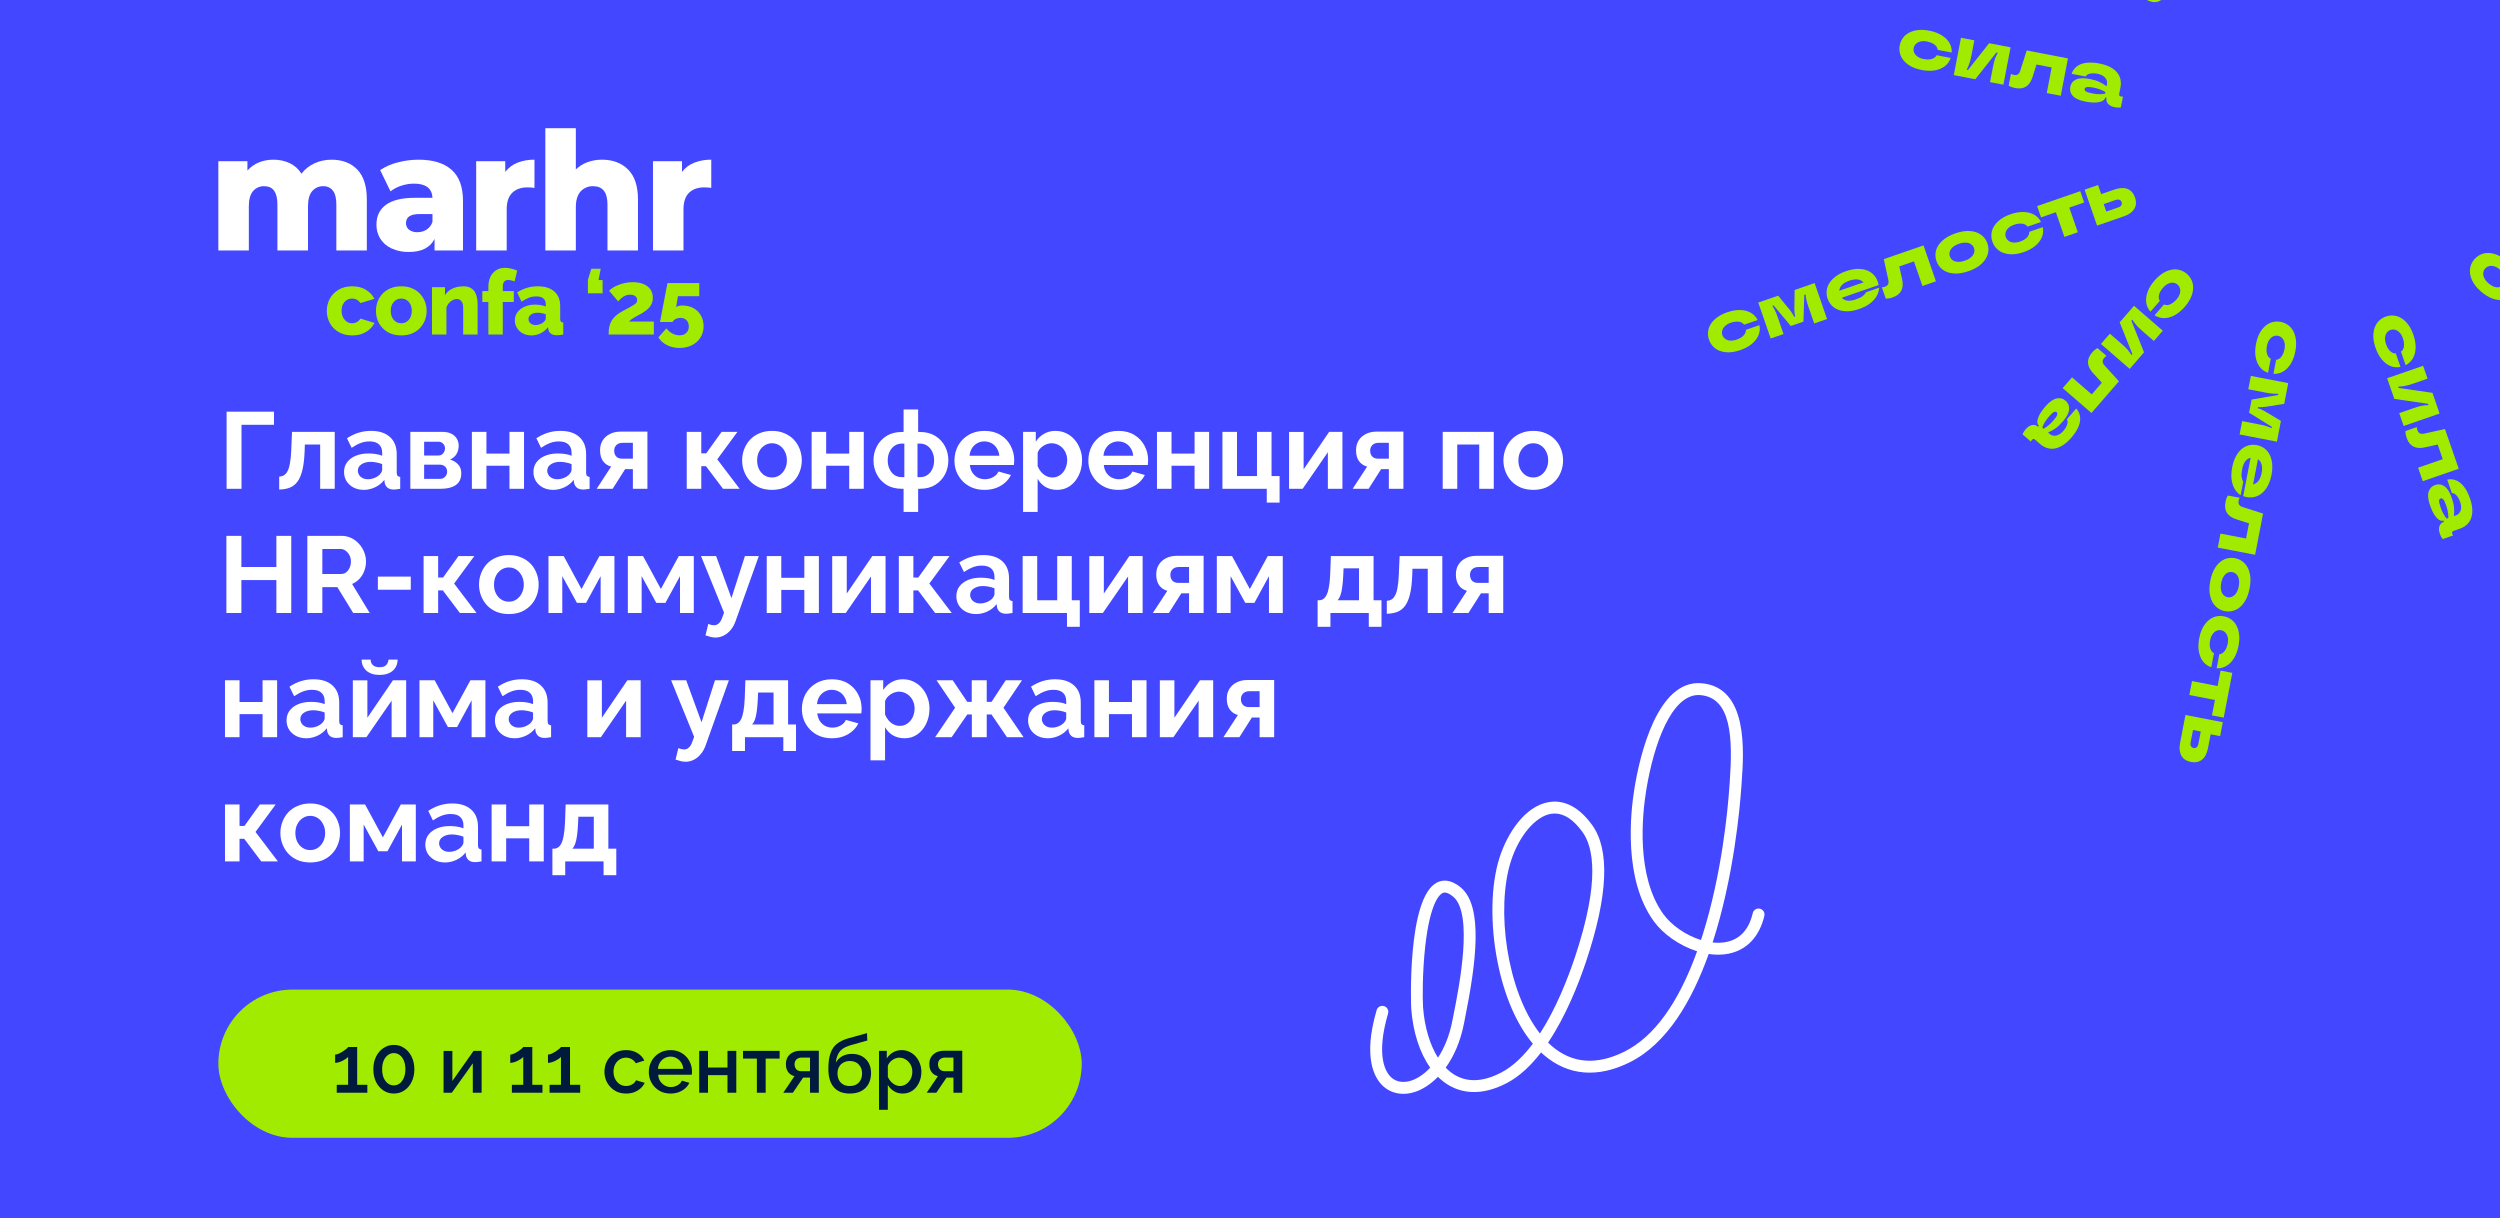
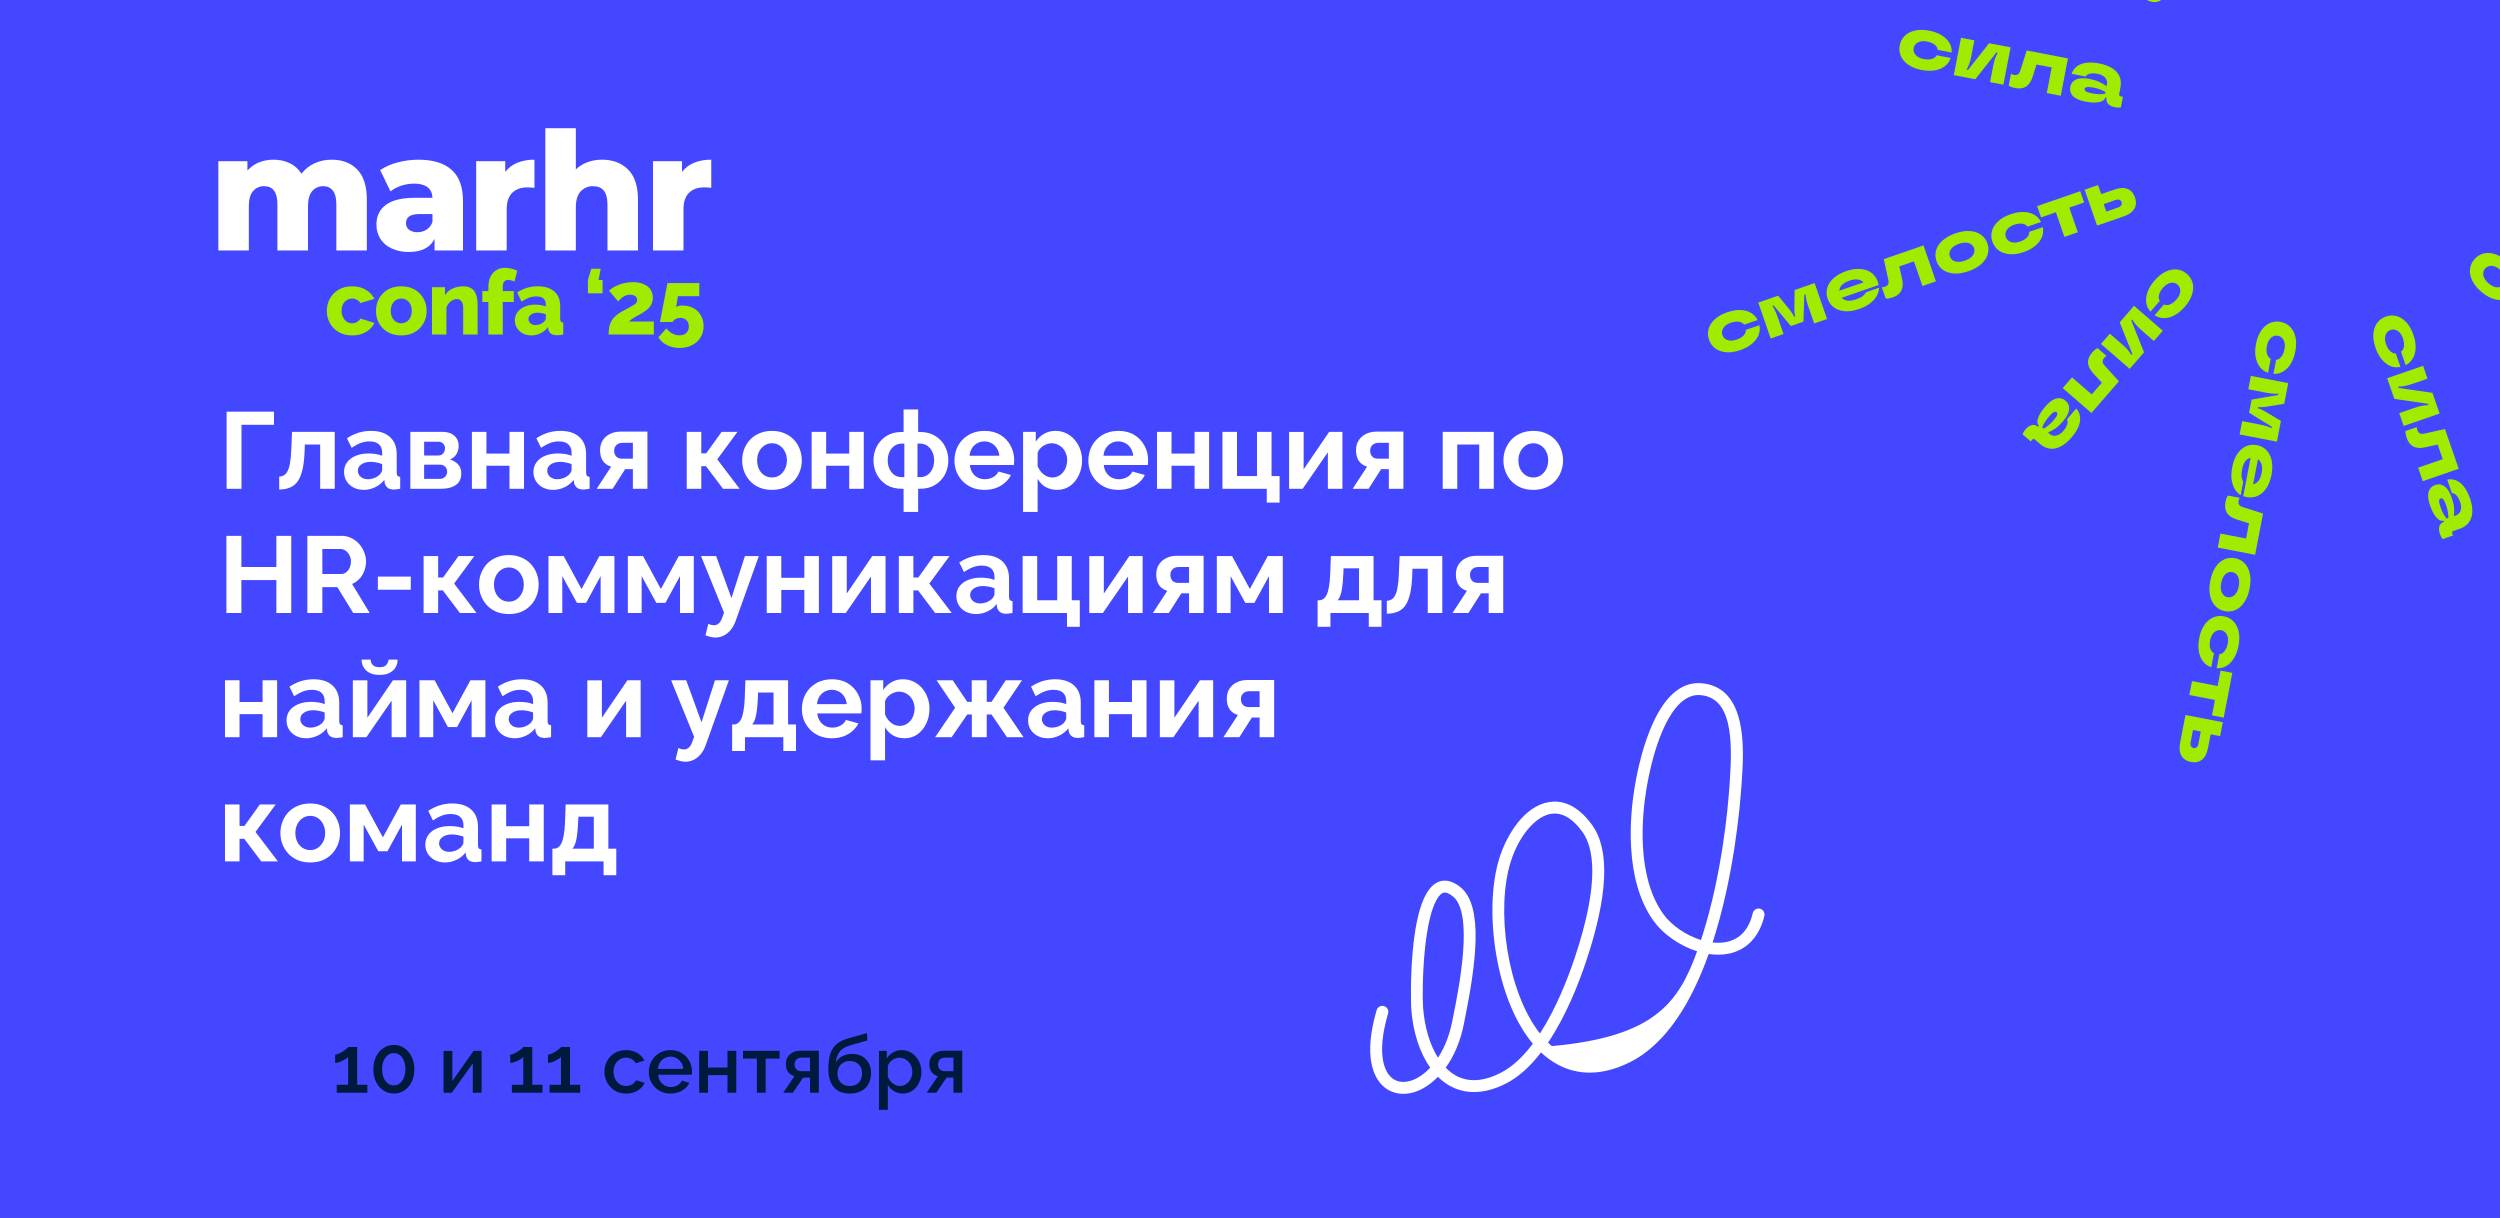
<svg xmlns="http://www.w3.org/2000/svg" width="1248px" height="608px" viewBox="0 0 1248 608" fill="none" preserveAspectRatio="none">
  <rect x="0" y="0" width="1248" height="608" fill="#808080" stroke="none" />
  <g clip-path="url(#clip0_5380_669)">
    <rect width="1248" height="608" fill="#4347FF" />
    <path d="M113.122 244V205.492H136.769V212.054H120.553V244H113.122ZM139.379 244.38V237.925C140.246 237.889 141.024 237.672 141.711 237.275C142.398 236.877 142.995 236.208 143.501 235.268C144.043 234.292 144.459 232.936 144.748 231.2C145.074 229.464 145.291 227.241 145.399 224.529L145.779 215.58H167.094V244H159.826V221.926H152.179L152.07 225.234C151.926 228.958 151.564 232.05 150.985 234.509C150.407 236.967 149.593 238.92 148.545 240.366C147.532 241.776 146.267 242.789 144.748 243.403C143.23 244.018 141.44 244.344 139.379 244.38ZM171.743 235.593C171.743 233.749 172.25 232.14 173.262 230.766C174.311 229.356 175.757 228.271 177.601 227.512C179.445 226.753 181.56 226.373 183.947 226.373C185.14 226.373 186.351 226.463 187.581 226.644C188.81 226.825 189.877 227.114 190.781 227.512V225.993C190.781 224.185 190.238 222.793 189.154 221.817C188.105 220.841 186.532 220.353 184.435 220.353C182.88 220.353 181.398 220.624 179.987 221.166C178.577 221.709 177.095 222.504 175.54 223.553L173.208 218.78C175.088 217.55 177.004 216.628 178.957 216.014C180.946 215.399 183.025 215.092 185.194 215.092C189.244 215.092 192.39 216.104 194.631 218.129C196.909 220.154 198.048 223.046 198.048 226.807V235.864C198.048 236.624 198.175 237.166 198.428 237.492C198.717 237.817 199.169 238.016 199.784 238.088V244C199.133 244.108 198.537 244.199 197.994 244.271C197.488 244.344 197.054 244.38 196.692 244.38C195.246 244.38 194.143 244.054 193.384 243.403C192.661 242.753 192.209 241.957 192.028 241.017L191.865 239.553C190.636 241.144 189.099 242.373 187.255 243.241C185.411 244.108 183.531 244.542 181.615 244.542C179.734 244.542 178.035 244.163 176.516 243.403C175.034 242.608 173.859 241.541 172.991 240.203C172.159 238.829 171.743 237.293 171.743 235.593ZM189.425 237.058C189.822 236.624 190.148 236.19 190.401 235.756C190.654 235.322 190.781 234.924 190.781 234.563V231.688C189.913 231.327 188.973 231.055 187.96 230.875C186.948 230.658 185.99 230.549 185.086 230.549C183.206 230.549 181.651 230.965 180.421 231.797C179.228 232.592 178.632 233.659 178.632 234.997C178.632 235.72 178.83 236.407 179.228 237.058C179.626 237.708 180.204 238.233 180.964 238.631C181.723 239.028 182.627 239.227 183.676 239.227C184.76 239.227 185.827 239.028 186.876 238.631C187.924 238.197 188.774 237.672 189.425 237.058ZM204.84 244V215.58H220.677C222.63 215.58 224.203 215.905 225.396 216.556C226.625 217.207 227.529 218.057 228.108 219.105C228.686 220.154 228.975 221.275 228.975 222.468C228.975 224.059 228.614 225.451 227.891 226.644C227.204 227.837 226.119 228.759 224.636 229.41C226.3 229.88 227.656 230.694 228.704 231.851C229.753 232.972 230.277 234.454 230.277 236.298C230.277 238.07 229.861 239.534 229.03 240.692C228.198 241.812 227.005 242.644 225.45 243.186C223.895 243.729 222.051 244 219.918 244H204.84ZM211.728 239.064H219.701C220.352 239.064 220.948 238.902 221.491 238.576C222.033 238.251 222.449 237.817 222.738 237.275C223.064 236.732 223.226 236.136 223.226 235.485C223.226 234.798 223.082 234.201 222.792 233.695C222.503 233.153 222.087 232.737 221.545 232.447C221.039 232.122 220.442 231.959 219.755 231.959H211.728V239.064ZM211.728 227.403H218.833C219.484 227.403 220.062 227.241 220.569 226.915C221.075 226.59 221.455 226.156 221.708 225.614C221.997 225.071 222.142 224.475 222.142 223.824C222.142 222.884 221.834 222.106 221.22 221.492C220.641 220.841 219.864 220.515 218.887 220.515H211.728V227.403ZM235.56 244V215.58H242.828V226.427H254.326V215.58H261.594V244H254.326V232.502H242.828V244H235.56ZM266.288 235.593C266.288 233.749 266.794 232.14 267.806 230.766C268.855 229.356 270.301 228.271 272.145 227.512C273.989 226.753 276.104 226.373 278.491 226.373C279.684 226.373 280.895 226.463 282.125 226.644C283.354 226.825 284.421 227.114 285.325 227.512V225.993C285.325 224.185 284.782 222.793 283.698 221.817C282.649 220.841 281.076 220.353 278.979 220.353C277.424 220.353 275.942 220.624 274.532 221.166C273.121 221.709 271.639 222.504 270.084 223.553L267.752 218.78C269.632 217.55 271.549 216.628 273.501 216.014C275.49 215.399 277.569 215.092 279.738 215.092C283.788 215.092 286.934 216.104 289.176 218.129C291.454 220.154 292.593 223.046 292.593 226.807V235.864C292.593 236.624 292.719 237.166 292.972 237.492C293.261 237.817 293.713 238.016 294.328 238.088V244C293.677 244.108 293.081 244.199 292.538 244.271C292.032 244.344 291.598 244.38 291.237 244.38C289.79 244.38 288.687 244.054 287.928 243.403C287.205 242.753 286.753 241.957 286.572 241.017L286.41 239.553C285.18 241.144 283.643 242.373 281.799 243.241C279.955 244.108 278.075 244.542 276.159 244.542C274.278 244.542 272.579 244.163 271.06 243.403C269.578 242.608 268.403 241.541 267.535 240.203C266.703 238.829 266.288 237.293 266.288 235.593ZM283.969 237.058C284.367 236.624 284.692 236.19 284.945 235.756C285.198 235.322 285.325 234.924 285.325 234.563V231.688C284.457 231.327 283.517 231.055 282.504 230.875C281.492 230.658 280.534 230.549 279.63 230.549C277.75 230.549 276.195 230.965 274.966 231.797C273.772 232.592 273.176 233.659 273.176 234.997C273.176 235.72 273.375 236.407 273.772 237.058C274.17 237.708 274.749 238.233 275.508 238.631C276.267 239.028 277.171 239.227 278.22 239.227C279.304 239.227 280.371 239.028 281.42 238.631C282.468 238.197 283.318 237.672 283.969 237.058ZM297.865 244L305.079 232.936C303.38 232.466 302.024 231.544 301.011 230.17C300.035 228.796 299.547 226.988 299.547 224.746C299.547 222.866 299.981 221.239 300.848 219.864C301.716 218.49 302.909 217.424 304.428 216.665C305.947 215.869 307.7 215.471 309.689 215.471H323.194V244H315.926V234.183H312.076L305.838 244H297.865ZM310.557 228.976H315.926V221.058H310.828C309.526 221.058 308.496 221.419 307.737 222.142C306.977 222.866 306.598 223.806 306.598 224.963C306.598 226.12 306.923 227.078 307.574 227.837C308.261 228.597 309.255 228.976 310.557 228.976ZM342.816 244V215.58H350.084V226.319H352.525L360.226 215.58H368.145L358.057 229.302L369.23 244H360.931L352.416 232.719H350.084V244H342.816ZM385.391 244.542C383.076 244.542 380.997 244.163 379.153 243.403C377.309 242.608 375.736 241.523 374.435 240.149C373.169 238.775 372.193 237.202 371.506 235.431C370.819 233.659 370.475 231.797 370.475 229.844C370.475 227.855 370.819 225.975 371.506 224.203C372.193 222.432 373.169 220.859 374.435 219.485C375.736 218.111 377.309 217.044 379.153 216.285C380.997 215.489 383.076 215.092 385.391 215.092C387.705 215.092 389.766 215.489 391.574 216.285C393.418 217.044 394.991 218.111 396.292 219.485C397.594 220.859 398.57 222.432 399.221 224.203C399.908 225.975 400.251 227.855 400.251 229.844C400.251 231.797 399.908 233.659 399.221 235.431C398.57 237.202 397.594 238.775 396.292 240.149C395.027 241.523 393.472 242.608 391.628 243.403C389.784 244.163 387.705 244.542 385.391 244.542ZM377.96 229.844C377.96 231.507 378.285 232.99 378.936 234.292C379.587 235.557 380.473 236.551 381.594 237.275C382.715 237.998 383.98 238.359 385.391 238.359C386.765 238.359 388.012 237.998 389.133 237.275C390.254 236.515 391.14 235.503 391.791 234.237C392.478 232.936 392.821 231.453 392.821 229.79C392.821 228.163 392.478 226.698 391.791 225.397C391.14 224.095 390.254 223.083 389.133 222.359C388.012 221.636 386.765 221.275 385.391 221.275C383.98 221.275 382.715 221.654 381.594 222.414C380.473 223.137 379.587 224.149 378.936 225.451C378.285 226.716 377.96 228.181 377.96 229.844ZM405.157 244V215.58H412.425V226.427H423.923V215.58H431.191V244H423.923V232.502H412.425V244H405.157ZM451.071 255.553V244H450.257C447.256 244 444.689 243.349 442.556 242.047C440.458 240.71 438.849 238.974 437.728 236.841C436.608 234.671 436.047 232.339 436.047 229.844C436.047 227.277 436.608 224.927 437.728 222.793C438.886 220.624 440.513 218.888 442.61 217.587C444.743 216.285 447.292 215.634 450.257 215.634H451.071V204.407H458.339V215.634H459.206C462.171 215.634 464.72 216.285 466.854 217.587C468.987 218.888 470.614 220.624 471.735 222.793C472.856 224.927 473.416 227.277 473.416 229.844C473.416 232.339 472.856 234.671 471.735 236.841C470.614 238.974 468.987 240.71 466.854 242.047C464.757 243.349 462.207 244 459.206 244H458.339V255.553H451.071ZM450.257 238.197H451.45V221.437H450.257C448.883 221.437 447.654 221.799 446.569 222.522C445.521 223.245 444.689 224.24 444.074 225.505C443.46 226.771 443.152 228.217 443.152 229.844C443.152 231.471 443.46 232.918 444.074 234.183C444.689 235.449 445.521 236.443 446.569 237.166C447.618 237.853 448.847 238.197 450.257 238.197ZM458.013 238.197H459.206C460.617 238.197 461.846 237.853 462.894 237.166C463.979 236.443 464.811 235.449 465.389 234.183C466.004 232.918 466.311 231.471 466.311 229.844C466.311 228.217 466.004 226.771 465.389 225.505C464.775 224.24 463.943 223.245 462.894 222.522C461.846 221.799 460.617 221.437 459.206 221.437H458.013V238.197ZM491.43 244.542C489.152 244.542 487.091 244.163 485.247 243.403C483.402 242.608 481.83 241.541 480.528 240.203C479.226 238.829 478.214 237.275 477.491 235.539C476.804 233.767 476.46 231.905 476.46 229.953C476.46 227.241 477.057 224.764 478.25 222.522C479.479 220.28 481.215 218.49 483.457 217.153C485.735 215.779 488.41 215.092 491.484 215.092C494.593 215.092 497.251 215.779 499.457 217.153C501.662 218.49 503.344 220.28 504.501 222.522C505.694 224.728 506.291 227.114 506.291 229.681C506.291 230.115 506.272 230.567 506.236 231.037C506.2 231.471 506.164 231.833 506.128 232.122H484.162C484.306 233.568 484.722 234.834 485.409 235.919C486.132 237.003 487.036 237.835 488.121 238.414C489.242 238.956 490.435 239.227 491.701 239.227C493.147 239.227 494.503 238.884 495.769 238.197C497.07 237.473 497.956 236.533 498.426 235.376L504.663 237.112C503.976 238.558 502.982 239.842 501.68 240.963C500.415 242.084 498.914 242.969 497.179 243.62C495.443 244.235 493.527 244.542 491.43 244.542ZM483.999 227.512H498.86C498.715 226.066 498.3 224.818 497.613 223.77C496.962 222.685 496.094 221.853 495.009 221.275C493.924 220.66 492.713 220.353 491.375 220.353C490.074 220.353 488.88 220.66 487.796 221.275C486.747 221.853 485.879 222.685 485.192 223.77C484.541 224.818 484.144 226.066 483.999 227.512ZM527.748 244.542C525.543 244.542 523.59 244.054 521.891 243.078C520.228 242.066 518.926 240.71 517.986 239.01V255.553H510.718V215.58H517.064V220.461C518.149 218.798 519.523 217.496 521.186 216.556C522.849 215.58 524.747 215.092 526.881 215.092C528.797 215.092 530.551 215.471 532.142 216.231C533.769 216.99 535.179 218.057 536.372 219.431C537.565 220.768 538.487 222.323 539.138 224.095C539.825 225.831 540.169 227.711 540.169 229.736C540.169 232.484 539.626 234.979 538.542 237.22C537.493 239.462 536.029 241.252 534.148 242.59C532.304 243.892 530.171 244.542 527.748 244.542ZM525.308 238.359C526.429 238.359 527.441 238.124 528.345 237.654C529.249 237.184 530.026 236.551 530.677 235.756C531.364 234.924 531.871 234.002 532.196 232.99C532.558 231.941 532.738 230.857 532.738 229.736C532.738 228.542 532.539 227.44 532.142 226.427C531.78 225.415 531.238 224.529 530.515 223.77C529.791 222.974 528.942 222.359 527.965 221.926C527.025 221.492 525.995 221.275 524.874 221.275C524.187 221.275 523.482 221.401 522.759 221.654C522.072 221.871 521.403 222.197 520.752 222.631C520.101 223.064 519.523 223.571 519.016 224.149C518.546 224.728 518.203 225.361 517.986 226.048V232.719C518.42 233.767 518.998 234.725 519.721 235.593C520.481 236.461 521.349 237.148 522.325 237.654C523.301 238.124 524.295 238.359 525.308 238.359ZM558.273 244.542C555.995 244.542 553.934 244.163 552.09 243.403C550.245 242.608 548.673 241.541 547.371 240.203C546.069 238.829 545.057 237.275 544.334 235.539C543.647 233.767 543.303 231.905 543.303 229.953C543.303 227.241 543.9 224.764 545.093 222.522C546.322 220.28 548.058 218.49 550.3 217.153C552.578 215.779 555.253 215.092 558.327 215.092C561.436 215.092 564.094 215.779 566.3 217.153C568.505 218.49 570.187 220.28 571.344 222.522C572.537 224.728 573.133 227.114 573.133 229.681C573.133 230.115 573.115 230.567 573.079 231.037C573.043 231.471 573.007 231.833 572.971 232.122H551.005C551.149 233.568 551.565 234.834 552.252 235.919C552.975 237.003 553.879 237.835 554.964 238.414C556.085 238.956 557.278 239.227 558.544 239.227C559.99 239.227 561.346 238.884 562.611 238.197C563.913 237.473 564.799 236.533 565.269 235.376L571.506 237.112C570.819 238.558 569.825 239.842 568.523 240.963C567.258 242.084 565.757 242.969 564.022 243.62C562.286 244.235 560.37 244.542 558.273 244.542ZM550.842 227.512H565.703C565.558 226.066 565.143 224.818 564.456 223.77C563.805 222.685 562.937 221.853 561.852 221.275C560.767 220.66 559.556 220.353 558.218 220.353C556.917 220.353 555.723 220.66 554.639 221.275C553.59 221.853 552.722 222.685 552.035 223.77C551.384 224.818 550.987 226.066 550.842 227.512ZM577.561 244V215.58H584.829V226.427H596.327V215.58H603.595V244H596.327V232.502H584.829V244H577.561ZM632.37 250.888V244H610.241V215.58H617.509V237.654H627.488V215.58H634.756V237.654H638.77V250.888H632.37ZM643.504 244V215.634H650.771V234.292L663.517 215.58H670.134V244H662.866V225.776L650.283 244H643.504ZM675.248 244L682.461 232.936C680.762 232.466 679.406 231.544 678.393 230.17C677.417 228.796 676.929 226.988 676.929 224.746C676.929 222.866 677.363 221.239 678.231 219.864C679.098 218.49 680.292 217.424 681.81 216.665C683.329 215.869 685.083 215.471 687.071 215.471H700.576V244H693.308V234.183H689.458L683.22 244H675.248ZM687.939 228.976H693.308V221.058H688.21C686.909 221.058 685.878 221.419 685.119 222.142C684.359 222.866 683.98 223.806 683.98 224.963C683.98 226.12 684.305 227.078 684.956 227.837C685.643 228.597 686.637 228.976 687.939 228.976ZM720.198 244V215.58H745.69V244H738.422V221.926H727.466V244H720.198ZM765.421 244.542C763.107 244.542 761.028 244.163 759.184 243.403C757.34 242.608 755.767 241.523 754.465 240.149C753.199 238.775 752.223 237.202 751.536 235.431C750.849 233.659 750.506 231.797 750.506 229.844C750.506 227.855 750.849 225.975 751.536 224.203C752.223 222.432 753.199 220.859 754.465 219.485C755.767 218.111 757.34 217.044 759.184 216.285C761.028 215.489 763.107 215.092 765.421 215.092C767.735 215.092 769.796 215.489 771.604 216.285C773.448 217.044 775.021 218.111 776.323 219.485C777.624 220.859 778.601 222.432 779.251 224.203C779.938 225.975 780.282 227.855 780.282 229.844C780.282 231.797 779.938 233.659 779.251 235.431C778.601 237.202 777.624 238.775 776.323 240.149C775.057 241.523 773.502 242.608 771.658 243.403C769.814 244.163 767.735 244.542 765.421 244.542ZM757.99 229.844C757.99 231.507 758.316 232.99 758.967 234.292C759.618 235.557 760.503 236.551 761.624 237.275C762.745 237.998 764.011 238.359 765.421 238.359C766.795 238.359 768.042 237.998 769.163 237.275C770.284 236.515 771.17 235.503 771.821 234.237C772.508 232.936 772.851 231.453 772.851 229.79C772.851 228.163 772.508 226.698 771.821 225.397C771.17 224.095 770.284 223.083 769.163 222.359C768.042 221.636 766.795 221.275 765.421 221.275C764.011 221.275 762.745 221.654 761.624 222.414C760.503 223.137 759.618 224.149 758.967 225.451C758.316 226.716 757.99 228.181 757.99 229.844ZM145.393 267.492V306H137.963V289.566H120.498V306H113.014V267.492H120.498V283.058H137.963V267.492H145.393ZM153.427 306V267.492H170.457C172.229 267.492 173.856 267.853 175.338 268.576C176.857 269.3 178.159 270.276 179.243 271.505C180.364 272.735 181.214 274.109 181.793 275.627C182.407 277.146 182.715 278.701 182.715 280.292C182.715 281.919 182.425 283.492 181.847 285.01C181.304 286.493 180.509 287.794 179.46 288.915C178.412 290.036 177.182 290.904 175.772 291.519L184.559 306H176.315L168.396 293.092H160.911V306H153.427ZM160.911 286.529H170.294C171.234 286.529 172.066 286.258 172.789 285.715C173.512 285.137 174.091 284.377 174.525 283.437C174.959 282.497 175.176 281.449 175.176 280.292C175.176 279.062 174.923 277.996 174.416 277.092C173.91 276.152 173.259 275.41 172.464 274.868C171.704 274.326 170.873 274.054 169.969 274.054H160.911V286.529ZM188.629 294.393V287.831H205.062V294.393H188.629ZM211.461 306V277.58H218.728V288.319H221.169L228.871 277.58H236.789L226.701 291.302L237.874 306H229.576L221.061 294.719H218.728V306H211.461ZM254.035 306.542C251.721 306.542 249.642 306.163 247.798 305.403C245.954 304.608 244.381 303.523 243.079 302.149C241.814 300.775 240.837 299.202 240.15 297.431C239.463 295.659 239.12 293.797 239.12 291.844C239.12 289.855 239.463 287.975 240.15 286.203C240.837 284.432 241.814 282.859 243.079 281.485C244.381 280.111 245.954 279.044 247.798 278.285C249.642 277.489 251.721 277.092 254.035 277.092C256.349 277.092 258.41 277.489 260.218 278.285C262.062 279.044 263.635 280.111 264.937 281.485C266.238 282.859 267.215 284.432 267.866 286.203C268.553 287.975 268.896 289.855 268.896 291.844C268.896 293.797 268.553 295.659 267.866 297.431C267.215 299.202 266.238 300.775 264.937 302.149C263.671 303.523 262.116 304.608 260.272 305.403C258.428 306.163 256.349 306.542 254.035 306.542ZM246.605 291.844C246.605 293.507 246.93 294.99 247.581 296.292C248.232 297.557 249.118 298.551 250.238 299.275C251.359 299.998 252.625 300.359 254.035 300.359C255.409 300.359 256.657 299.998 257.777 299.275C258.898 298.515 259.784 297.503 260.435 296.237C261.122 294.936 261.466 293.453 261.466 291.79C261.466 290.163 261.122 288.698 260.435 287.397C259.784 286.095 258.898 285.083 257.777 284.359C256.657 283.636 255.409 283.275 254.035 283.275C252.625 283.275 251.359 283.654 250.238 284.414C249.118 285.137 248.232 286.149 247.581 287.451C246.93 288.716 246.605 290.181 246.605 291.844ZM273.802 306V277.58H281.395L290.29 294.014L299.239 277.58H306.723V306H299.835V287.614L292.568 300.956H288.012L280.69 287.614V306H273.802ZM313.42 306V277.58H321.013L329.908 294.014L338.857 277.58H346.342V306H339.454V287.614L332.186 300.956H327.63L320.308 287.614V306H313.42ZM357.163 318.258C356.404 318.258 355.626 318.167 354.831 317.986C354.072 317.806 353.186 317.534 352.173 317.173L353.583 311.424C354.126 311.677 354.632 311.858 355.102 311.966C355.608 312.075 356.06 312.129 356.458 312.129C357.362 312.129 358.157 311.803 358.844 311.153C359.568 310.502 360.146 309.507 360.58 308.169L361.448 305.837L349.95 277.58H357.489L365.136 298.57L371.861 277.58H378.804L367.197 310.068C366.582 311.803 365.769 313.268 364.756 314.461C363.744 315.69 362.587 316.63 361.285 317.281C359.983 317.932 358.609 318.258 357.163 318.258ZM382.752 306V277.58H390.02V288.427H401.518V277.58H408.786V306H401.518V294.502H390.02V306H382.752ZM415.432 306V277.634H422.7V296.292L435.446 277.58H442.063V306H434.795V287.776L422.212 306H415.432ZM448.695 306V277.58H455.963V288.319H458.403L466.105 277.58H474.024L463.936 291.302L475.108 306H466.81L458.295 294.719H455.963V306H448.695ZM477.41 297.593C477.41 295.749 477.916 294.14 478.928 292.766C479.977 291.356 481.423 290.271 483.267 289.512C485.111 288.753 487.227 288.373 489.613 288.373C490.806 288.373 492.018 288.463 493.247 288.644C494.476 288.825 495.543 289.114 496.447 289.512V287.993C496.447 286.185 495.905 284.793 494.82 283.817C493.771 282.841 492.198 282.353 490.101 282.353C488.546 282.353 487.064 282.624 485.654 283.166C484.244 283.709 482.761 284.504 481.206 285.553L478.874 280.78C480.754 279.55 482.671 278.628 484.623 278.014C486.612 277.399 488.691 277.092 490.86 277.092C494.91 277.092 498.056 278.104 500.298 280.129C502.576 282.154 503.715 285.046 503.715 288.807V297.864C503.715 298.624 503.841 299.166 504.094 299.492C504.384 299.817 504.836 300.016 505.45 300.088V306C504.799 306.108 504.203 306.199 503.66 306.271C503.154 306.344 502.72 306.38 502.359 306.38C500.912 306.38 499.81 306.054 499.05 305.403C498.327 304.753 497.875 303.957 497.694 303.017L497.532 301.553C496.302 303.144 494.766 304.373 492.922 305.241C491.077 306.108 489.197 306.542 487.281 306.542C485.401 306.542 483.701 306.163 482.183 305.403C480.7 304.608 479.525 303.541 478.657 302.203C477.826 300.829 477.41 299.293 477.41 297.593ZM495.091 299.058C495.489 298.624 495.814 298.19 496.067 297.756C496.32 297.322 496.447 296.924 496.447 296.563V293.688C495.579 293.327 494.639 293.055 493.627 292.875C492.614 292.658 491.656 292.549 490.752 292.549C488.872 292.549 487.317 292.965 486.088 293.797C484.894 294.592 484.298 295.659 484.298 296.997C484.298 297.72 484.497 298.407 484.894 299.058C485.292 299.708 485.871 300.233 486.63 300.631C487.389 301.028 488.293 301.227 489.342 301.227C490.427 301.227 491.493 301.028 492.542 300.631C493.59 300.197 494.44 299.672 495.091 299.058ZM532.635 312.888V306H510.506V277.58H517.774V299.654H527.754V277.58H535.021V299.654H539.035V312.888H532.635ZM543.769 306V277.634H551.037V296.292L563.782 277.58H570.399V306H563.131V287.776L550.548 306H543.769ZM575.513 306L582.726 294.936C581.027 294.466 579.671 293.544 578.658 292.17C577.682 290.796 577.194 288.988 577.194 286.746C577.194 284.866 577.628 283.239 578.496 281.864C579.364 280.49 580.557 279.424 582.075 278.665C583.594 277.869 585.348 277.471 587.336 277.471H600.841V306H593.574V296.183H589.723L583.486 306H575.513ZM588.204 290.976H593.574V283.058H588.475C587.174 283.058 586.143 283.419 585.384 284.142C584.625 284.866 584.245 285.806 584.245 286.963C584.245 288.12 584.57 289.078 585.221 289.837C585.908 290.597 586.903 290.976 588.204 290.976ZM607.434 306V277.58H615.027L623.922 294.014L632.871 277.58H640.356V306H633.468V287.614L626.2 300.956H621.644L614.322 287.614V306H607.434ZM657.75 312.888V299.654H658.509C659.232 299.654 659.901 299.455 660.516 299.058C661.167 298.66 661.727 297.991 662.197 297.051C662.703 296.075 663.101 294.737 663.39 293.037C663.716 291.338 663.933 289.168 664.041 286.529L664.367 277.58H685.682V299.654H689.641V312.888H683.295V306H664.15V312.888H657.75ZM667.675 299.654H678.414V283.709H670.712L670.55 287.234C670.441 289.62 670.26 291.645 670.007 293.309C669.79 294.936 669.483 296.273 669.085 297.322C668.724 298.334 668.254 299.112 667.675 299.654ZM692.29 306.38V299.925C693.158 299.889 693.935 299.672 694.622 299.275C695.309 298.877 695.906 298.208 696.412 297.268C696.954 296.292 697.37 294.936 697.659 293.2C697.985 291.464 698.202 289.241 698.31 286.529L698.69 277.58H720.005V306H712.737V283.926H705.09L704.981 287.234C704.837 290.958 704.475 294.05 703.897 296.509C703.318 298.967 702.504 300.92 701.456 302.366C700.443 303.776 699.178 304.789 697.659 305.403C696.141 306.018 694.351 306.344 692.29 306.38ZM725.088 306L732.302 294.936C730.603 294.466 729.247 293.544 728.234 292.17C727.258 290.796 726.77 288.988 726.77 286.746C726.77 284.866 727.204 283.239 728.072 281.864C728.939 280.49 730.133 279.424 731.651 278.665C733.17 277.869 734.923 277.471 736.912 277.471H750.417V306H743.149V296.183H739.299L733.061 306H725.088ZM737.78 290.976H743.149V283.058H738.051C736.749 283.058 735.719 283.419 734.96 284.142C734.2 284.866 733.821 285.806 733.821 286.963C733.821 288.12 734.146 289.078 734.797 289.837C735.484 290.597 736.478 290.976 737.78 290.976ZM112.308 368V339.58H119.576V350.427H131.074V339.58H138.342V368H131.074V356.502H119.576V368H112.308ZM143.036 359.593C143.036 357.749 143.542 356.14 144.555 354.766C145.603 353.356 147.049 352.271 148.893 351.512C150.738 350.753 152.853 350.373 155.239 350.373C156.432 350.373 157.644 350.463 158.873 350.644C160.102 350.825 161.169 351.114 162.073 351.512V349.993C162.073 348.185 161.531 346.793 160.446 345.817C159.397 344.841 157.825 344.353 155.727 344.353C154.173 344.353 152.69 344.624 151.28 345.166C149.87 345.709 148.387 346.504 146.832 347.553L144.5 342.78C146.381 341.55 148.297 340.628 150.249 340.014C152.238 339.399 154.317 339.092 156.487 339.092C160.536 339.092 163.682 340.104 165.924 342.129C168.202 344.154 169.341 347.046 169.341 350.807V359.864C169.341 360.624 169.467 361.166 169.721 361.492C170.01 361.817 170.462 362.016 171.076 362.088V368C170.426 368.108 169.829 368.199 169.287 368.271C168.78 368.344 168.347 368.38 167.985 368.38C166.539 368.38 165.436 368.054 164.676 367.403C163.953 366.753 163.501 365.957 163.321 365.017L163.158 363.553C161.928 365.144 160.392 366.373 158.548 367.241C156.704 368.108 154.823 368.542 152.907 368.542C151.027 368.542 149.327 368.163 147.809 367.403C146.326 366.608 145.151 365.541 144.283 364.203C143.452 362.829 143.036 361.293 143.036 359.593ZM160.717 361.058C161.115 360.624 161.44 360.19 161.693 359.756C161.947 359.322 162.073 358.924 162.073 358.563V355.688C161.205 355.327 160.265 355.055 159.253 354.875C158.24 354.658 157.282 354.549 156.378 354.549C154.498 354.549 152.943 354.965 151.714 355.797C150.521 356.592 149.924 357.659 149.924 358.997C149.924 359.72 150.123 360.407 150.521 361.058C150.918 361.708 151.497 362.233 152.256 362.631C153.016 363.028 153.919 363.227 154.968 363.227C156.053 363.227 157.119 363.028 158.168 362.631C159.217 362.197 160.066 361.672 160.717 361.058ZM176.132 368V339.634H183.4V358.292L196.146 339.58H202.763V368H195.495V349.776L182.912 368H176.132ZM189.475 336.922C186.691 336.922 184.503 336.217 182.912 334.807C181.321 333.361 180.526 331.517 180.526 329.275H185.027C185.027 330.359 185.389 331.263 186.112 331.987C186.835 332.71 187.956 333.071 189.475 333.071C190.993 333.071 192.078 332.728 192.729 332.041C193.416 331.354 193.832 330.432 193.976 329.275H198.478C198.478 331.517 197.683 333.361 196.092 334.807C194.501 336.217 192.295 336.922 189.475 336.922ZM209.395 368V339.58H216.988L225.883 356.014L234.832 339.58H242.317V368H235.429V349.614L228.161 362.956H223.605L216.283 349.614V368H209.395ZM247.061 359.593C247.061 357.749 247.567 356.14 248.58 354.766C249.628 353.356 251.074 352.271 252.919 351.512C254.763 350.753 256.878 350.373 259.264 350.373C260.458 350.373 261.669 350.463 262.898 350.644C264.128 350.825 265.194 351.114 266.098 351.512V349.993C266.098 348.185 265.556 346.793 264.471 345.817C263.422 344.841 261.85 344.353 259.752 344.353C258.198 344.353 256.715 344.624 255.305 345.166C253.895 345.709 252.412 346.504 250.858 347.553L248.525 342.78C250.406 341.55 252.322 340.628 254.274 340.014C256.263 339.399 258.342 339.092 260.512 339.092C264.561 339.092 267.707 340.104 269.949 342.129C272.227 344.154 273.366 347.046 273.366 350.807V359.864C273.366 360.624 273.492 361.166 273.746 361.492C274.035 361.817 274.487 362.016 275.102 362.088V368C274.451 368.108 273.854 368.199 273.312 368.271C272.805 368.344 272.372 368.38 272.01 368.38C270.564 368.38 269.461 368.054 268.702 367.403C267.978 366.753 267.526 365.957 267.346 365.017L267.183 363.553C265.954 365.144 264.417 366.373 262.573 367.241C260.729 368.108 258.848 368.542 256.932 368.542C255.052 368.542 253.352 368.163 251.834 367.403C250.351 366.608 249.176 365.541 248.308 364.203C247.477 362.829 247.061 361.293 247.061 359.593ZM264.742 361.058C265.14 360.624 265.465 360.19 265.719 359.756C265.972 359.322 266.098 358.924 266.098 358.563V355.688C265.23 355.327 264.29 355.055 263.278 354.875C262.265 354.658 261.307 354.549 260.403 354.549C258.523 354.549 256.968 354.965 255.739 355.797C254.546 356.592 253.949 357.659 253.949 358.997C253.949 359.72 254.148 360.407 254.546 361.058C254.943 361.708 255.522 362.233 256.281 362.631C257.041 363.028 257.945 363.227 258.993 363.227C260.078 363.227 261.145 363.028 262.193 362.631C263.242 362.197 264.091 361.672 264.742 361.058ZM293.187 368V339.634H300.455V358.292L313.201 339.58H319.817V368H312.55V349.776L299.967 368H293.187ZM342.227 380.258C341.467 380.258 340.69 380.167 339.895 379.986C339.135 379.806 338.249 379.534 337.237 379.173L338.647 373.424C339.189 373.677 339.696 373.858 340.166 373.966C340.672 374.075 341.124 374.129 341.522 374.129C342.426 374.129 343.221 373.803 343.908 373.153C344.631 372.502 345.21 371.507 345.644 370.169L346.511 367.837L335.013 339.58H342.552L350.2 360.57L356.925 339.58H363.867L352.261 372.068C351.646 373.803 350.832 375.268 349.82 376.461C348.807 377.69 347.65 378.63 346.349 379.281C345.047 379.932 343.673 380.258 342.227 380.258ZM365.484 374.888V361.654H366.243C366.966 361.654 367.635 361.455 368.25 361.058C368.901 360.66 369.461 359.991 369.931 359.051C370.437 358.075 370.835 356.737 371.124 355.037C371.45 353.338 371.667 351.168 371.775 348.529L372.101 339.58H393.416V361.654H397.375V374.888H391.029V368H371.884V374.888H365.484ZM375.409 361.654H386.148V345.709H378.446L378.284 349.234C378.175 351.62 377.995 353.645 377.741 355.309C377.524 356.936 377.217 358.273 376.819 359.322C376.458 360.334 375.988 361.112 375.409 361.654ZM415.265 368.542C412.987 368.542 410.926 368.163 409.082 367.403C407.237 366.608 405.665 365.541 404.363 364.203C403.061 362.829 402.049 361.275 401.326 359.539C400.639 357.767 400.295 355.905 400.295 353.953C400.295 351.241 400.892 348.764 402.085 346.522C403.314 344.28 405.05 342.49 407.292 341.153C409.57 339.779 412.245 339.092 415.319 339.092C418.428 339.092 421.086 339.779 423.292 341.153C425.497 342.49 427.179 344.28 428.336 346.522C429.529 348.728 430.126 351.114 430.126 353.681C430.126 354.115 430.107 354.567 430.071 355.037C430.035 355.471 429.999 355.833 429.963 356.122H407.997C408.141 357.568 408.557 358.834 409.244 359.919C409.967 361.003 410.871 361.835 411.956 362.414C413.077 362.956 414.27 363.227 415.536 363.227C416.982 363.227 418.338 362.884 419.604 362.197C420.905 361.473 421.791 360.533 422.261 359.376L428.498 361.112C427.811 362.558 426.817 363.842 425.515 364.963C424.25 366.084 422.749 366.969 421.014 367.62C419.278 368.235 417.362 368.542 415.265 368.542ZM407.834 351.512H422.695C422.55 350.066 422.135 348.818 421.448 347.77C420.797 346.685 419.929 345.853 418.844 345.275C417.759 344.66 416.548 344.353 415.21 344.353C413.909 344.353 412.715 344.66 411.631 345.275C410.582 345.853 409.714 346.685 409.027 347.77C408.376 348.818 407.979 350.066 407.834 351.512ZM451.584 368.542C449.378 368.542 447.425 368.054 445.726 367.078C444.063 366.066 442.761 364.71 441.821 363.01V379.553H434.553V339.58H440.899V344.461C441.984 342.798 443.358 341.496 445.021 340.556C446.684 339.58 448.582 339.092 450.716 339.092C452.632 339.092 454.386 339.471 455.977 340.231C457.604 340.99 459.014 342.057 460.207 343.431C461.4 344.768 462.322 346.323 462.973 348.095C463.66 349.831 464.004 351.711 464.004 353.736C464.004 356.484 463.461 358.979 462.377 361.22C461.328 363.462 459.864 365.252 457.983 366.59C456.139 367.892 454.006 368.542 451.584 368.542ZM449.143 362.359C450.264 362.359 451.276 362.124 452.18 361.654C453.084 361.184 453.861 360.551 454.512 359.756C455.199 358.924 455.706 358.002 456.031 356.99C456.393 355.941 456.573 354.857 456.573 353.736C456.573 352.542 456.374 351.44 455.977 350.427C455.615 349.415 455.073 348.529 454.35 347.77C453.626 346.974 452.777 346.359 451.8 345.926C450.86 345.492 449.83 345.275 448.709 345.275C448.022 345.275 447.317 345.401 446.594 345.654C445.907 345.871 445.238 346.197 444.587 346.631C443.936 347.064 443.358 347.571 442.851 348.149C442.381 348.728 442.038 349.361 441.821 350.048V356.719C442.255 357.767 442.833 358.725 443.556 359.593C444.316 360.461 445.184 361.148 446.16 361.654C447.136 362.124 448.13 362.359 449.143 362.359ZM466.813 368L476.792 353.302L467.518 339.58H475.599L482.867 350.373H485.091V339.58H492.575V350.373H494.962L502.067 339.58H510.202L500.928 353.302L510.962 368H502.663L494.962 356.664H492.575V368H485.145V356.664H482.867L475.057 368H466.813ZM513.215 359.593C513.215 357.749 513.721 356.14 514.733 354.766C515.782 353.356 517.228 352.271 519.072 351.512C520.916 350.753 523.032 350.373 525.418 350.373C526.611 350.373 527.822 350.463 529.052 350.644C530.281 350.825 531.348 351.114 532.252 351.512V349.993C532.252 348.185 531.709 346.793 530.625 345.817C529.576 344.841 528.003 344.353 525.906 344.353C524.351 344.353 522.869 344.624 521.459 345.166C520.049 345.709 518.566 346.504 517.011 347.553L514.679 342.78C516.559 341.55 518.476 340.628 520.428 340.014C522.417 339.399 524.496 339.092 526.665 339.092C530.715 339.092 533.861 340.104 536.103 342.129C538.381 344.154 539.52 347.046 539.52 350.807V359.864C539.52 360.624 539.646 361.166 539.899 361.492C540.189 361.817 540.641 362.016 541.255 362.088V368C540.604 368.108 540.008 368.199 539.465 368.271C538.959 368.344 538.525 368.38 538.164 368.38C536.717 368.38 535.615 368.054 534.855 367.403C534.132 366.753 533.68 365.957 533.499 365.017L533.337 363.553C532.107 365.144 530.571 366.373 528.726 367.241C526.882 368.108 525.002 368.542 523.086 368.542C521.206 368.542 519.506 368.163 517.987 367.403C516.505 366.608 515.33 365.541 514.462 364.203C513.63 362.829 513.215 361.293 513.215 359.593ZM530.896 361.058C531.294 360.624 531.619 360.19 531.872 359.756C532.125 359.322 532.252 358.924 532.252 358.563V355.688C531.384 355.327 530.444 355.055 529.432 354.875C528.419 354.658 527.461 354.549 526.557 354.549C524.677 354.549 523.122 354.965 521.893 355.797C520.699 356.592 520.103 357.659 520.103 358.997C520.103 359.72 520.302 360.407 520.699 361.058C521.097 361.708 521.676 362.233 522.435 362.631C523.194 363.028 524.098 363.227 525.147 363.227C526.232 363.227 527.298 363.028 528.347 362.631C529.395 362.197 530.245 361.672 530.896 361.058ZM546.311 368V339.58H553.579V350.427H565.077V339.58H572.345V368H565.077V356.502H553.579V368H546.311ZM578.991 368V339.634H586.259V358.292L599.005 339.58H605.621V368H598.354V349.776L585.771 368H578.991ZM610.735 368L617.949 356.936C616.249 356.466 614.893 355.544 613.881 354.17C612.905 352.796 612.416 350.988 612.416 348.746C612.416 346.866 612.85 345.239 613.718 343.864C614.586 342.49 615.779 341.424 617.298 340.665C618.816 339.869 620.57 339.471 622.559 339.471H636.064V368H628.796V358.183H624.945L618.708 368H610.735ZM623.427 352.976H628.796V345.058H623.698C622.396 345.058 621.366 345.419 620.606 346.142C619.847 346.866 619.467 347.806 619.467 348.963C619.467 350.12 619.793 351.078 620.443 351.837C621.13 352.597 622.125 352.976 623.427 352.976ZM112.308 430V401.58H119.576V412.319H122.017L129.719 401.58H137.637L127.549 415.302L138.722 430H130.424L121.908 418.719H119.576V430H112.308ZM154.883 430.542C152.569 430.542 150.49 430.163 148.646 429.403C146.802 428.608 145.229 427.523 143.927 426.149C142.661 424.775 141.685 423.202 140.998 421.431C140.311 419.659 139.968 417.797 139.968 415.844C139.968 413.855 140.311 411.975 140.998 410.203C141.685 408.432 142.661 406.859 143.927 405.485C145.229 404.111 146.802 403.044 148.646 402.285C150.49 401.489 152.569 401.092 154.883 401.092C157.197 401.092 159.258 401.489 161.066 402.285C162.91 403.044 164.483 404.111 165.785 405.485C167.086 406.859 168.062 408.432 168.713 410.203C169.4 411.975 169.744 413.855 169.744 415.844C169.744 417.797 169.4 419.659 168.713 421.431C168.062 423.202 167.086 424.775 165.785 426.149C164.519 427.523 162.964 428.608 161.12 429.403C159.276 430.163 157.197 430.542 154.883 430.542ZM147.452 415.844C147.452 417.507 147.778 418.99 148.429 420.292C149.08 421.557 149.965 422.551 151.086 423.275C152.207 423.998 153.473 424.359 154.883 424.359C156.257 424.359 157.504 423.998 158.625 423.275C159.746 422.515 160.632 421.503 161.283 420.237C161.97 418.936 162.313 417.453 162.313 415.79C162.313 414.163 161.97 412.698 161.283 411.397C160.632 410.095 159.746 409.083 158.625 408.359C157.504 407.636 156.257 407.275 154.883 407.275C153.473 407.275 152.207 407.654 151.086 408.414C149.965 409.137 149.08 410.149 148.429 411.451C147.778 412.716 147.452 414.181 147.452 415.844ZM174.649 430V401.58H182.243L191.137 418.014L200.087 401.58H207.571V430H200.683V411.614L193.415 424.956H188.859L181.537 411.614V430H174.649ZM212.315 421.593C212.315 419.749 212.822 418.14 213.834 416.766C214.883 415.356 216.329 414.271 218.173 413.512C220.017 412.753 222.132 412.373 224.519 412.373C225.712 412.373 226.923 412.463 228.153 412.644C229.382 412.825 230.449 413.114 231.353 413.512V411.993C231.353 410.185 230.81 408.793 229.725 407.817C228.677 406.841 227.104 406.353 225.007 406.353C223.452 406.353 221.97 406.624 220.559 407.166C219.149 407.709 217.667 408.504 216.112 409.553L213.78 404.78C215.66 403.55 217.576 402.628 219.529 402.014C221.518 401.399 223.597 401.092 225.766 401.092C229.816 401.092 232.962 402.104 235.203 404.129C237.481 406.154 238.62 409.046 238.62 412.807V421.864C238.62 422.624 238.747 423.166 239 423.492C239.289 423.817 239.741 424.016 240.356 424.088V430C239.705 430.108 239.108 430.199 238.566 430.271C238.06 430.344 237.626 430.38 237.264 430.38C235.818 430.38 234.715 430.054 233.956 429.403C233.233 428.753 232.781 427.957 232.6 427.017L232.437 425.553C231.208 427.144 229.671 428.373 227.827 429.241C225.983 430.108 224.103 430.542 222.186 430.542C220.306 430.542 218.607 430.163 217.088 429.403C215.606 428.608 214.431 427.541 213.563 426.203C212.731 424.829 212.315 423.293 212.315 421.593ZM229.997 423.058C230.394 422.624 230.72 422.19 230.973 421.756C231.226 421.322 231.353 420.924 231.353 420.563V417.688C230.485 417.327 229.545 417.055 228.532 416.875C227.52 416.658 226.562 416.549 225.658 416.549C223.777 416.549 222.223 416.965 220.993 417.797C219.8 418.592 219.203 419.659 219.203 420.997C219.203 421.72 219.402 422.407 219.8 423.058C220.198 423.708 220.776 424.233 221.536 424.631C222.295 425.028 223.199 425.227 224.247 425.227C225.332 425.227 226.399 425.028 227.447 424.631C228.496 424.197 229.346 423.672 229.997 423.058ZM245.412 430V401.58H252.68V412.427H264.178V401.58H271.446V430H264.178V418.502H252.68V430H245.412ZM275.76 436.888V423.654H276.519C277.242 423.654 277.911 423.455 278.526 423.058C279.176 422.66 279.737 421.991 280.207 421.051C280.713 420.075 281.111 418.737 281.4 417.037C281.726 415.338 281.943 413.168 282.051 410.529L282.376 401.58H303.692V423.654H307.651V436.888H301.305V430H282.16V436.888H275.76ZM285.685 423.654H296.424V407.709H288.722L288.56 411.234C288.451 413.62 288.27 415.645 288.017 417.309C287.8 418.936 287.493 420.273 287.095 421.322C286.734 422.334 286.263 423.112 285.685 423.654Z" fill="white" />
    <path d="M178.369 84.647C181.537 87.94 183.121 92.904 183.121 99.54V125.042H167.903V102.09C167.903 98.96 167.33 96.656 166.186 95.18C165.605 94.442 164.863 93.856 164.019 93.47C163.176 93.083 162.255 92.908 161.332 92.957C160.295 92.922 159.263 93.126 158.312 93.552C157.361 93.979 156.514 94.618 155.835 95.423C154.445 97.067 153.751 99.564 153.751 102.912V125.042H138.485V102.09C138.485 96.002 136.295 92.957 131.915 92.957C130.859 92.911 129.806 93.108 128.835 93.535C127.863 93.962 126.997 94.607 126.302 95.423C124.917 97.067 124.222 99.564 124.218 102.912V125.042H109V80.461H123.512V85.149C125.092 83.354 127.055 81.959 129.247 81.074C131.557 80.152 134.018 79.693 136.497 79.722C139.302 79.676 142.084 80.266 144.642 81.45C147.039 82.597 149.069 84.421 150.493 86.709C152.209 84.462 154.437 82.682 156.982 81.526C159.684 80.305 162.609 79.69 165.561 79.722C170.914 79.718 175.184 81.359 178.369 84.647Z" fill="white" />
    <path d="M225.435 84.772C229.227 88.144 231.123 93.312 231.123 100.278V125.042H216.923V119.281C214.733 123.614 210.457 125.78 204.095 125.78C201.087 125.856 198.102 125.237 195.359 123.969C193.084 122.93 191.151 121.236 189.793 119.093C188.523 116.984 187.872 114.544 187.92 112.065C187.92 107.843 189.504 104.565 192.671 102.229C195.839 99.893 200.701 98.732 207.258 98.746H215.912C215.645 94.028 212.573 91.668 206.694 91.668C204.545 91.679 202.41 92.024 200.362 92.692C198.4 93.297 196.56 94.259 194.932 95.534L189.773 84.897C192.469 83.121 195.439 81.825 198.556 81.066C201.946 80.17 205.433 79.716 208.934 79.715C216.138 79.715 221.638 81.401 225.435 84.772ZM213.007 114.593C214.371 113.681 215.39 112.317 215.892 110.727V106.861H209.321C204.887 106.861 202.669 108.368 202.669 111.382C202.65 112.016 202.777 112.645 203.042 113.218C203.306 113.791 203.7 114.291 204.19 114.677C205.403 115.561 206.872 115.995 208.357 115.91C209.999 115.945 211.615 115.487 213.007 114.593Z" fill="white" />
    <path d="M258.273 81.234C260.999 80.175 263.897 79.66 266.812 79.716V93.78C265.668 93.632 264.517 93.55 263.364 93.536C260.106 93.536 257.554 94.439 255.707 96.246C253.861 98.052 252.94 100.822 252.945 104.556V125.043H237.713V80.461H252.218V85.804C253.798 83.748 255.89 82.169 258.273 81.234Z" fill="white" />
    <path d="M313.55 84.647C316.836 87.939 318.478 92.904 318.478 99.54V125.042H303.247V102.09C303.247 96.001 300.869 92.957 296.113 92.957C294.941 92.905 293.773 93.114 292.687 93.568C291.601 94.023 290.623 94.713 289.821 95.59C288.246 97.346 287.459 99.979 287.459 103.49V125.042H272.228V64H287.459V84.563C289.145 82.956 291.137 81.725 293.31 80.948C295.628 80.113 298.069 79.696 300.525 79.715C305.924 79.715 310.265 81.359 313.55 84.647Z" fill="white" />
    <path d="M346.526 81.234C349.253 80.175 352.151 79.66 355.065 79.716V93.78C353.921 93.632 352.77 93.55 351.617 93.536C348.359 93.536 345.807 94.439 343.961 96.246C342.115 98.052 341.194 100.822 341.198 104.556V125.043H325.967V80.461H340.458V85.804C342.042 83.746 344.139 82.167 346.526 81.234Z" fill="white" />
    <path d="M175.835 167.45C173.825 167.45 172.04 167.12 170.48 166.46C168.92 165.8 167.585 164.9 166.475 163.76C165.395 162.62 164.57 161.315 164 159.845C163.43 158.375 163.145 156.815 163.145 155.165C163.145 153.005 163.64 150.995 164.63 149.135C165.65 147.275 167.105 145.775 168.995 144.635C170.885 143.495 173.165 142.925 175.835 142.925C178.535 142.925 180.815 143.51 182.675 144.68C184.565 145.82 185.975 147.32 186.905 149.18L179.885 151.295C179.435 150.575 178.85 150.02 178.13 149.63C177.44 149.24 176.66 149.045 175.79 149.045C174.8 149.045 173.9 149.3 173.09 149.81C172.31 150.32 171.68 151.025 171.2 151.925C170.75 152.825 170.525 153.905 170.525 155.165C170.525 156.395 170.765 157.475 171.245 158.405C171.725 159.335 172.355 160.07 173.135 160.61C173.915 161.12 174.8 161.375 175.79 161.375C176.39 161.375 176.945 161.285 177.455 161.105C177.995 160.895 178.475 160.61 178.895 160.25C179.345 159.89 179.69 159.485 179.93 159.035L186.95 161.195C186.38 162.395 185.555 163.475 184.475 164.435C183.425 165.365 182.18 166.1 180.74 166.64C179.3 167.18 177.665 167.45 175.835 167.45ZM200.334 167.45C198.324 167.45 196.524 167.12 194.934 166.46C193.374 165.8 192.054 164.9 190.974 163.76C189.894 162.62 189.069 161.315 188.499 159.845C187.959 158.375 187.689 156.83 187.689 155.21C187.689 153.56 187.959 152 188.499 150.53C189.069 149.06 189.894 147.755 190.974 146.615C192.054 145.475 193.374 144.575 194.934 143.915C196.524 143.255 198.324 142.925 200.334 142.925C202.344 142.925 204.129 143.255 205.689 143.915C207.249 144.575 208.569 145.475 209.649 146.615C210.729 147.755 211.554 149.06 212.124 150.53C212.694 152 212.979 153.56 212.979 155.21C212.979 156.83 212.694 158.375 212.124 159.845C211.554 161.315 210.729 162.62 209.649 163.76C208.569 164.9 207.249 165.8 205.689 166.46C204.129 167.12 202.344 167.45 200.334 167.45ZM195.069 155.21C195.069 156.44 195.294 157.52 195.744 158.45C196.224 159.38 196.854 160.1 197.634 160.61C198.414 161.12 199.314 161.375 200.334 161.375C201.324 161.375 202.209 161.12 202.989 160.61C203.799 160.07 204.429 159.335 204.879 158.405C205.329 157.475 205.554 156.41 205.554 155.21C205.554 153.98 205.329 152.9 204.879 151.97C204.429 151.04 203.799 150.32 202.989 149.81C202.209 149.3 201.324 149.045 200.334 149.045C199.314 149.045 198.414 149.3 197.634 149.81C196.854 150.32 196.224 151.04 195.744 151.97C195.294 152.9 195.069 153.98 195.069 155.21ZM238.42 167H231.22V153.725C231.22 152.165 230.92 151.04 230.32 150.35C229.75 149.63 228.985 149.27 228.025 149.27C227.365 149.27 226.69 149.45 226 149.81C225.31 150.17 224.68 150.665 224.11 151.295C223.57 151.925 223.15 152.645 222.85 153.455V167H215.65V143.375H222.13V147.335C222.73 146.405 223.48 145.61 224.38 144.95C225.28 144.29 226.315 143.795 227.485 143.465C228.655 143.105 229.93 142.925 231.31 142.925C232.84 142.925 234.07 143.21 235 143.78C235.96 144.32 236.68 145.04 237.16 145.94C237.67 146.84 238 147.815 238.15 148.865C238.33 149.885 238.42 150.89 238.42 151.88V167ZM243.79 167V150.755H240.775V145.31H243.79V143.375C243.79 141.395 244.12 139.685 244.78 138.245C245.47 136.805 246.43 135.695 247.66 134.915C248.92 134.105 250.375 133.7 252.025 133.7C253.045 133.7 254.065 133.82 255.085 134.06C256.105 134.3 257.14 134.645 258.19 135.095L256.885 140.495C256.435 140.285 255.91 140.12 255.31 140C254.71 139.85 254.155 139.775 253.645 139.775C252.775 139.775 252.115 140.06 251.665 140.63C251.215 141.17 250.99 141.995 250.99 143.105V145.31H256.48V150.755H250.99V167H243.79ZM257.014 159.935C257.014 158.375 257.449 157.01 258.319 155.84C259.189 154.67 260.389 153.755 261.919 153.095C263.449 152.405 265.204 152.06 267.184 152.06C268.144 152.06 269.089 152.15 270.019 152.33C270.949 152.48 271.759 152.705 272.449 153.005V151.97C272.449 150.68 272.059 149.69 271.279 149C270.499 148.31 269.314 147.965 267.724 147.965C266.404 147.965 265.159 148.19 263.989 148.64C262.849 149.09 261.634 149.735 260.344 150.575L258.184 145.985C259.744 144.965 261.364 144.2 263.044 143.69C264.754 143.18 266.554 142.925 268.444 142.925C271.984 142.925 274.729 143.78 276.679 145.49C278.659 147.17 279.649 149.615 279.649 152.825V158.99C279.649 159.71 279.754 160.22 279.964 160.52C280.204 160.79 280.609 160.955 281.179 161.015V167C280.579 167.12 280.009 167.21 279.469 167.27C278.959 167.33 278.509 167.36 278.119 167.36C276.769 167.36 275.734 167.09 275.014 166.55C274.324 166.01 273.889 165.275 273.709 164.345L273.574 163.31C272.524 164.66 271.264 165.695 269.794 166.415C268.354 167.105 266.839 167.45 265.249 167.45C263.689 167.45 262.279 167.12 261.019 166.46C259.789 165.8 258.814 164.9 258.094 163.76C257.374 162.62 257.014 161.345 257.014 159.935ZM271.324 160.835C271.654 160.565 271.924 160.265 272.134 159.935C272.344 159.605 272.449 159.29 272.449 158.99V156.875C271.849 156.635 271.174 156.455 270.424 156.335C269.704 156.185 269.029 156.11 268.399 156.11C267.079 156.11 265.984 156.41 265.114 157.01C264.244 157.58 263.809 158.345 263.809 159.305C263.809 159.845 263.959 160.34 264.259 160.79C264.559 161.24 264.964 161.6 265.474 161.87C266.014 162.14 266.644 162.275 267.364 162.275C268.084 162.275 268.804 162.14 269.524 161.87C270.244 161.6 270.844 161.255 271.324 160.835ZM299.869 134.15L298.789 139.82H300.814V146.435H293.479V139.685L295.189 134.15H299.869ZM303.81 167C303.81 165.59 303.915 164.33 304.125 163.22C304.365 162.11 304.74 161.105 305.25 160.205C305.79 159.275 306.495 158.42 307.365 157.64C308.265 156.83 309.39 156.065 310.74 155.345C312.15 154.595 313.32 153.965 314.25 153.455C315.21 152.915 315.975 152.465 316.545 152.105C317.115 151.745 317.505 151.4 317.715 151.07C317.955 150.71 318.075 150.32 318.075 149.9C318.075 149.33 317.94 148.835 317.67 148.415C317.4 147.995 317.01 147.68 316.5 147.47C315.99 147.23 315.36 147.11 314.61 147.11C314.01 147.11 313.44 147.185 312.9 147.335C312.36 147.485 311.835 147.71 311.325 148.01C310.845 148.31 310.38 148.67 309.93 149.09C309.48 149.48 309.03 149.93 308.58 150.44L304.035 145.13C304.545 144.62 305.19 144.11 305.97 143.6C306.78 143.09 307.695 142.64 308.715 142.25C309.735 141.83 310.845 141.5 312.045 141.26C313.275 140.99 314.55 140.855 315.87 140.855C318.03 140.855 319.845 141.185 321.315 141.845C322.815 142.475 323.955 143.375 324.735 144.545C325.515 145.715 325.905 147.095 325.905 148.685C325.905 149.705 325.74 150.605 325.41 151.385C325.11 152.135 324.705 152.81 324.195 153.41C323.685 154.01 323.1 154.55 322.44 155.03C321.81 155.51 321.18 155.945 320.55 156.335C319.83 156.695 319.155 157.055 318.525 157.415C317.895 157.745 317.31 158.075 316.77 158.405C316.23 158.705 315.72 159.035 315.24 159.395C314.79 159.725 314.355 160.1 313.935 160.52H326.4V167H303.81ZM339.183 173.705C336.873 173.705 334.788 173.225 332.928 172.265C331.068 171.335 329.643 170.045 328.653 168.395L332.658 163.94C333.528 165.02 334.533 165.875 335.673 166.505C336.843 167.105 338.028 167.405 339.228 167.405C340.158 167.405 340.968 167.225 341.658 166.865C342.348 166.475 342.888 165.95 343.278 165.29C343.668 164.63 343.863 163.85 343.863 162.95C343.863 162.11 343.683 161.36 343.323 160.7C342.963 160.04 342.468 159.545 341.838 159.215C341.208 158.855 340.473 158.675 339.633 158.675C338.823 158.675 338.058 158.855 337.338 159.215C336.648 159.575 336.108 160.085 335.718 160.745H329.463L333.198 141.305H349.083V147.875H338.418L337.518 153.32C337.698 153.11 338.043 152.93 338.553 152.78C339.093 152.6 339.798 152.51 340.668 152.51C342.738 152.51 344.568 152.945 346.158 153.815C347.748 154.685 348.993 155.9 349.893 157.46C350.793 159.02 351.243 160.805 351.243 162.815C351.243 164.975 350.718 166.865 349.668 168.485C348.648 170.135 347.238 171.41 345.438 172.31C343.638 173.24 341.553 173.705 339.183 173.705Z" fill="#A1EB00" />
-     <rect x="109" y="494" width="431" height="74" rx="37" fill="#A1EB00" />
    <path d="M183.38 541.54V545.5H168.1V541.54H173.78V527.58C173.54 527.9 173.167 528.233 172.66 528.58C172.153 528.927 171.58 529.26 170.94 529.58C170.327 529.873 169.7 530.113 169.06 530.3C168.42 530.487 167.833 530.58 167.3 530.58V526.46C167.833 526.46 168.447 526.3 169.14 525.98C169.833 525.66 170.513 525.287 171.18 524.86C171.873 524.407 172.46 523.98 172.94 523.58C173.42 523.153 173.7 522.847 173.78 522.66H178.3V541.54H183.38ZM206.848 533.78C206.848 536.127 206.395 538.22 205.488 540.06C204.608 541.873 203.395 543.3 201.848 544.34C200.328 545.38 198.581 545.9 196.608 545.9C194.661 545.9 192.915 545.38 191.368 544.34C189.821 543.3 188.595 541.873 187.688 540.06C186.808 538.22 186.368 536.127 186.368 533.78C186.368 531.433 186.808 529.353 187.688 527.54C188.595 525.7 189.821 524.26 191.368 523.22C192.915 522.153 194.661 521.62 196.608 521.62C198.581 521.62 200.328 522.153 201.848 523.22C203.395 524.26 204.608 525.7 205.488 527.54C206.395 529.353 206.848 531.433 206.848 533.78ZM202.368 533.78C202.368 532.18 202.128 530.78 201.648 529.58C201.168 528.353 200.488 527.407 199.608 526.74C198.728 526.047 197.728 525.7 196.608 525.7C195.461 525.7 194.448 526.047 193.568 526.74C192.688 527.407 191.995 528.353 191.488 529.58C191.008 530.78 190.768 532.18 190.768 533.78C190.768 535.38 191.008 536.78 191.488 537.98C191.995 539.18 192.688 540.127 193.568 540.82C194.448 541.487 195.461 541.82 196.608 541.82C197.728 541.82 198.715 541.487 199.568 540.82C200.448 540.127 201.128 539.18 201.608 537.98C202.115 536.78 202.368 535.38 202.368 533.78ZM221.421 545.5V524.62H225.821V539.62L236.421 524.58H240.421V545.5H236.021V530.82L225.541 545.5H221.421ZM270.802 541.54V545.5H255.522V541.54H261.202V527.58C260.962 527.9 260.589 528.233 260.082 528.58C259.575 528.927 259.002 529.26 258.362 529.58C257.749 529.873 257.122 530.113 256.482 530.3C255.842 530.487 255.255 530.58 254.722 530.58V526.46C255.255 526.46 255.869 526.3 256.562 525.98C257.255 525.66 257.935 525.287 258.602 524.86C259.295 524.407 259.882 523.98 260.362 523.58C260.842 523.153 261.122 522.847 261.202 522.66H265.722V541.54H270.802ZM289.63 541.54V545.5H274.35V541.54H280.03V527.58C279.79 527.9 279.417 528.233 278.91 528.58C278.403 528.927 277.83 529.26 277.19 529.58C276.577 529.873 275.95 530.113 275.31 530.3C274.67 530.487 274.083 530.58 273.55 530.58V526.46C274.083 526.46 274.697 526.3 275.39 525.98C276.083 525.66 276.763 525.287 277.43 524.86C278.123 524.407 278.71 523.98 279.19 523.58C279.67 523.153 279.95 522.847 280.03 522.66H284.55V541.54H289.63ZM312.581 545.9C310.954 545.9 309.474 545.62 308.141 545.06C306.834 544.473 305.701 543.673 304.741 542.66C303.781 541.647 303.034 540.487 302.501 539.18C301.994 537.873 301.741 536.487 301.741 535.02C301.741 533.047 302.181 531.247 303.061 529.62C303.968 527.993 305.221 526.687 306.821 525.7C308.448 524.713 310.368 524.22 312.581 524.22C314.714 524.22 316.568 524.7 318.141 525.66C319.741 526.593 320.914 527.847 321.661 529.42L317.381 530.78C316.901 529.9 316.221 529.22 315.341 528.74C314.488 528.233 313.541 527.98 312.501 527.98C311.328 527.98 310.261 528.287 309.301 528.9C308.368 529.487 307.621 530.313 307.061 531.38C306.528 532.42 306.261 533.633 306.261 535.02C306.261 536.353 306.541 537.567 307.101 538.66C307.661 539.727 308.408 540.58 309.341 541.22C310.301 541.833 311.368 542.14 312.541 542.14C313.261 542.14 313.954 542.02 314.621 541.78C315.314 541.513 315.914 541.167 316.421 540.74C316.928 540.287 317.288 539.793 317.501 539.26L321.821 540.54C321.368 541.58 320.688 542.5 319.781 543.3C318.901 544.1 317.848 544.74 316.621 545.22C315.421 545.673 314.074 545.9 312.581 545.9ZM334.729 545.9C333.103 545.9 331.623 545.62 330.289 545.06C328.983 544.473 327.849 543.687 326.889 542.7C325.929 541.687 325.183 540.54 324.649 539.26C324.143 537.953 323.889 536.567 323.889 535.1C323.889 533.127 324.343 531.327 325.249 529.7C326.156 528.047 327.423 526.727 329.049 525.74C330.676 524.727 332.583 524.22 334.769 524.22C336.956 524.22 338.836 524.727 340.409 525.74C342.009 526.727 343.249 528.033 344.129 529.66C345.009 531.287 345.449 533.033 345.449 534.9C345.449 535.22 345.436 535.527 345.409 535.82C345.383 536.087 345.356 536.313 345.329 536.5H328.569C328.649 537.727 328.983 538.807 329.569 539.74C330.183 540.647 330.956 541.367 331.889 541.9C332.823 542.407 333.823 542.66 334.889 542.66C336.063 542.66 337.169 542.367 338.209 541.78C339.276 541.193 339.996 540.42 340.369 539.46L344.129 540.54C343.676 541.553 342.983 542.473 342.049 543.3C341.143 544.1 340.063 544.74 338.809 545.22C337.556 545.673 336.196 545.9 334.729 545.9ZM328.449 533.58H341.089C341.009 532.38 340.663 531.327 340.049 530.42C339.463 529.487 338.703 528.767 337.769 528.26C336.863 527.727 335.849 527.46 334.729 527.46C333.636 527.46 332.623 527.727 331.689 528.26C330.783 528.767 330.036 529.487 329.449 530.42C328.863 531.327 328.529 532.38 328.449 533.58ZM349.038 545.5V524.58H353.438V532.9H363.158V524.58H367.558V545.5H363.158V536.7H353.438V545.5H349.038ZM377.827 545.5V528.46H370.907V524.58H389.187V528.46H382.227V545.5H377.827ZM391 545.5L396.6 537.22C395.293 536.9 394.253 536.233 393.48 535.22C392.706 534.207 392.32 532.847 392.32 531.14C392.32 529.833 392.613 528.687 393.2 527.7C393.813 526.713 394.666 525.94 395.76 525.38C396.853 524.82 398.12 524.54 399.56 524.54H408.76V545.5H404.36V537.94H400.92L395.8 545.5H391ZM400 534.74H404.36V527.94H400.28C399.16 527.94 398.266 528.247 397.6 528.86C396.96 529.473 396.64 530.273 396.64 531.26C396.64 532.247 396.92 533.073 397.48 533.74C398.066 534.407 398.906 534.74 400 534.74ZM424.198 545.9C420.704 545.9 418.051 544.847 416.238 542.74C414.424 540.633 413.518 537.62 413.518 533.7C413.518 531.14 413.731 528.98 414.158 527.22C414.611 525.433 415.264 523.967 416.118 522.82C416.998 521.673 418.078 520.74 419.358 520.02C420.664 519.273 422.171 518.673 423.878 518.22L432.798 515.74L432.958 519.42L424.198 521.9C422.811 522.327 421.624 522.887 420.638 523.58C419.678 524.273 418.918 525.18 418.358 526.3C417.798 527.393 417.424 528.78 417.238 530.46C417.984 529.1 419.051 528.033 420.438 527.26C421.824 526.487 423.464 526.1 425.358 526.1C427.304 526.1 428.984 526.513 430.398 527.34C431.811 528.14 432.904 529.26 433.678 530.7C434.451 532.14 434.838 533.793 434.838 535.66C434.838 537.687 434.424 539.473 433.598 541.02C432.798 542.54 431.598 543.74 429.998 544.62C428.424 545.473 426.491 545.9 424.198 545.9ZM424.198 542.14C426.144 542.14 427.651 541.567 428.718 540.42C429.811 539.273 430.358 537.753 430.358 535.86C430.358 534.047 429.811 532.567 428.718 531.42C427.651 530.247 426.144 529.66 424.198 529.66C423.051 529.66 422.011 529.913 421.078 530.42C420.144 530.9 419.411 531.607 418.878 532.54C418.344 533.447 418.078 534.553 418.078 535.86C418.078 537.087 418.318 538.18 418.798 539.14C419.278 540.073 419.971 540.807 420.878 541.34C421.784 541.873 422.891 542.14 424.198 542.14ZM450.684 545.9C449.004 545.9 447.524 545.5 446.244 544.7C444.964 543.9 443.951 542.86 443.204 541.58V554.02H438.804V524.58H442.684V528.34C443.484 527.087 444.524 526.087 445.804 525.34C447.084 524.593 448.511 524.22 450.084 524.22C451.524 524.22 452.844 524.513 454.044 525.1C455.244 525.66 456.284 526.447 457.164 527.46C458.044 528.473 458.724 529.633 459.204 530.94C459.711 532.22 459.964 533.58 459.964 535.02C459.964 537.02 459.564 538.847 458.764 540.5C457.991 542.153 456.897 543.473 455.484 544.46C454.097 545.42 452.497 545.9 450.684 545.9ZM449.244 542.14C450.177 542.14 451.017 541.94 451.764 541.54C452.537 541.14 453.191 540.607 453.724 539.94C454.284 539.273 454.711 538.513 455.004 537.66C455.297 536.807 455.444 535.927 455.444 535.02C455.444 534.06 455.284 533.153 454.964 532.3C454.644 531.447 454.177 530.7 453.564 530.06C452.977 529.42 452.284 528.913 451.484 528.54C450.711 528.167 449.857 527.98 448.924 527.98C448.364 527.98 447.777 528.087 447.164 528.3C446.551 528.513 445.977 528.807 445.444 529.18C444.911 529.553 444.444 529.993 444.044 530.5C443.644 531.007 443.364 531.54 443.204 532.1V537.58C443.577 538.433 444.071 539.207 444.684 539.9C445.297 540.567 446.004 541.113 446.804 541.54C447.604 541.94 448.417 542.14 449.244 542.14ZM462.601 545.5L468.201 537.22C466.895 536.9 465.855 536.233 465.081 535.22C464.308 534.207 463.921 532.847 463.921 531.14C463.921 529.833 464.215 528.687 464.801 527.7C465.415 526.713 466.268 525.94 467.361 525.38C468.455 524.82 469.721 524.54 471.161 524.54H480.361V545.5H475.961V537.94H472.521L467.401 545.5H462.601ZM471.601 534.74H475.961V527.94H471.881C470.761 527.94 469.868 528.247 469.201 528.86C468.561 529.473 468.241 530.273 468.241 531.26C468.241 532.247 468.521 533.073 469.081 533.74C469.668 534.407 470.508 534.74 471.601 534.74Z" fill="#001A3E" />
    <g id="Repeat group 3_inner" data-figma-trr="r1p112.88-0f">
      <path d="M1090.98 356.93L1109.63 360.526L1108.29 367.486L1101.29 366.136L1101.34 365.69L1094.75 364.418L1093.55 370.608C1093.45 371.146 1093.44 371.599 1093.52 371.969C1093.62 372.369 1093.8 372.682 1094.06 372.91C1094.31 373.162 1094.64 373.325 1095.03 373.401C1095.61 373.514 1096.12 373.396 1096.54 373.046C1096.98 372.702 1097.28 372.139 1097.43 371.357L1098.85 364.031L1103.87 364.999L1102.24 373.424C1101.71 376.16 1100.7 378.105 1099.21 379.262C1097.72 380.418 1095.88 380.784 1093.68 380.36C1092.24 380.082 1091.06 379.537 1090.12 378.724C1089.22 377.915 1088.6 376.834 1088.28 375.481C1087.95 374.151 1087.97 372.571 1088.32 370.739L1090.98 356.93Z" fill="#A1EB00" />
      <path d="M1094.25 339.995L1107.04 342.461L1108.52 334.769L1114.38 335.9L1110.07 358.244L1104.21 357.114L1105.69 349.421L1092.91 346.955L1094.25 339.995Z" fill="#A1EB00" />
      <path d="M1097.85 318.582C1098.37 315.872 1099.26 313.637 1100.51 311.877C1101.76 310.117 1103.23 308.881 1104.91 308.167C1106.59 307.477 1108.33 307.307 1110.14 307.656C1111.97 308.009 1113.54 308.818 1114.84 310.082C1116.14 311.37 1117.03 313.062 1117.51 315.156C1118.01 317.255 1118.01 319.659 1117.48 322.37C1117.01 324.812 1116.24 326.893 1115.18 328.612C1114.11 330.356 1112.82 331.652 1111.31 332.501C1109.83 333.355 1108.24 333.72 1106.54 333.595L1107.89 326.598C1108.45 326.58 1109.01 326.371 1109.57 325.972C1110.12 325.598 1110.62 325.009 1111.05 324.206C1111.5 323.433 1111.84 322.472 1112.06 321.324C1112.3 320.103 1112.31 319.015 1112.08 318.061C1111.86 317.106 1111.46 316.331 1110.86 315.735C1110.29 315.144 1109.6 314.771 1108.8 314.615C1108.02 314.465 1107.24 314.555 1106.47 314.887C1105.72 315.224 1105.06 315.794 1104.5 316.598C1103.94 317.402 1103.54 318.414 1103.31 319.635C1102.98 321.345 1103.01 322.744 1103.41 323.834C1103.8 324.948 1104.41 325.698 1105.22 326.083L1103.87 333.079C1102.24 332.563 1100.89 331.631 1099.81 330.283C1098.75 328.939 1098.04 327.256 1097.67 325.234C1097.32 323.242 1097.38 321.024 1097.85 318.582Z" fill="#A1EB00" />
      <path d="M1103.37 289.974C1103.92 287.142 1104.82 284.809 1106.09 282.976C1107.35 281.167 1108.81 279.904 1110.47 279.185C1112.15 278.471 1113.91 278.291 1115.74 278.645C1117.57 278.998 1119.13 279.819 1120.43 281.107C1121.73 282.396 1122.61 284.112 1123.08 286.255C1123.58 288.427 1123.55 290.929 1123 293.762C1122.46 296.595 1121.55 298.915 1120.29 300.724C1119.06 302.537 1117.6 303.8 1115.91 304.514C1114.23 305.252 1112.47 305.445 1110.63 305.092C1108.8 304.738 1107.24 303.905 1105.95 302.592C1104.68 301.308 1103.79 299.593 1103.3 297.445C1102.8 295.297 1102.82 292.807 1103.37 289.974ZM1108.83 291.027C1108.57 292.37 1108.54 293.544 1108.76 294.547C1108.96 295.575 1109.35 296.384 1109.92 296.975C1110.49 297.591 1111.17 297.976 1111.98 298.132C1112.78 298.287 1113.56 298.184 1114.32 297.823C1115.09 297.491 1115.76 296.887 1116.34 296.01C1116.91 295.157 1117.32 294.059 1117.58 292.716C1117.85 291.349 1117.87 290.163 1117.66 289.16C1117.45 288.156 1117.05 287.345 1116.46 286.724C1115.89 286.133 1115.2 285.76 1114.39 285.604C1113.59 285.449 1112.81 285.54 1112.06 285.876C1111.31 286.238 1110.65 286.844 1110.08 287.697C1109.51 288.55 1109.09 289.66 1108.83 291.027Z" fill="#A1EB00" />
      <path d="M1110.95 250.697C1111.23 249.208 1111.65 248.098 1112.2 247.367L1118.06 248.498C1117.81 248.88 1117.63 249.352 1117.52 249.913C1117.35 250.768 1117.44 251.443 1117.77 251.938C1118.13 252.463 1118.71 252.854 1119.52 253.112L1129.72 256.371L1125.75 276.957L1107.11 273.36L1108.46 266.364L1121.24 268.83L1122.7 261.248L1116.54 259.3C1114.23 258.574 1112.61 257.49 1111.7 256.048C1110.79 254.605 1110.54 252.822 1110.95 250.697Z" fill="#A1EB00" />
      <path d="M1114.32 233.197C1114.85 230.462 1115.74 228.202 1117 226.418C1118.25 224.659 1119.7 223.42 1121.36 222.701C1123.04 222.012 1124.79 221.843 1126.63 222.197C1128.46 222.55 1130.02 223.359 1131.33 224.623C1132.62 225.912 1133.51 227.615 1133.99 229.734C1134.48 231.881 1134.47 234.323 1133.94 237.058C1133.41 239.817 1132.51 242.089 1131.26 243.873C1130.03 245.662 1128.56 246.911 1126.85 247.62C1125.17 248.334 1123.4 248.512 1121.54 248.154C1121.01 248.05 1120.43 247.888 1119.81 247.668L1123.73 227.375L1127.39 228.081L1124.43 243.429L1122.04 241.639L1122.85 241.794C1123.82 241.982 1124.71 241.901 1125.51 241.549C1126.34 241.202 1127.06 240.58 1127.66 239.683C1128.26 238.787 1128.71 237.593 1129 236.104C1129.28 234.639 1129.31 233.365 1129.09 232.284C1128.86 231.227 1128.43 230.384 1127.79 229.754C1127.17 229.153 1126.37 228.759 1125.4 228.57C1124.44 228.387 1123.56 228.456 1122.73 228.779C1121.91 229.126 1121.19 229.76 1120.58 230.681C1120 231.607 1119.56 232.803 1119.28 234.268C1118.96 235.928 1118.88 237.217 1119.03 238.133C1119.18 239.049 1119.45 239.834 1119.83 240.49L1118.54 247.194C1117.58 246.63 1116.69 245.76 1115.85 244.585C1115.04 243.415 1114.45 241.859 1114.09 239.915C1113.75 238 1113.83 235.761 1114.32 233.197Z" fill="#A1EB00" />
      <path d="M1123.64 187.657L1142.28 191.254L1140.29 201.584L1130.88 203.111C1130.1 203.19 1129.42 203.236 1128.84 203.25C1128.27 203.293 1127.79 203.276 1127.4 203.201L1127.22 203.166L1127.09 203.825L1127.28 203.86C1127.67 203.936 1128.12 204.086 1128.63 204.312C1129.17 204.542 1129.78 204.85 1130.47 205.236L1138.64 210.119L1136.64 220.485L1118 216.888L1119.29 210.222L1128.44 211.988C1130.49 212.384 1132.35 212.969 1133.99 213.743L1134.12 213.084L1122.75 206.028L1124.02 199.471L1137.19 197.186L1137.32 196.527C1135.5 196.632 1133.56 196.486 1131.51 196.091L1122.35 194.324L1123.64 187.657Z" fill="#A1EB00" />
      <path d="M1126.21 171.596C1126.73 168.886 1127.62 166.65 1128.87 164.891C1130.12 163.131 1131.59 161.895 1133.27 161.181C1134.95 160.491 1136.69 160.321 1138.5 160.669C1140.33 161.023 1141.89 161.832 1143.19 163.096C1144.49 164.384 1145.38 166.076 1145.86 168.17C1146.37 170.268 1146.36 172.673 1145.84 175.384C1145.37 177.826 1144.6 179.907 1143.53 181.626C1142.46 183.37 1141.17 184.666 1139.67 185.515C1138.19 186.369 1136.6 186.734 1134.9 186.609L1136.25 179.612C1136.81 179.594 1137.37 179.385 1137.93 178.986C1138.48 178.612 1138.97 178.023 1139.41 177.22C1139.86 176.447 1140.2 175.486 1140.42 174.338C1140.65 173.117 1140.66 172.029 1140.44 171.075C1140.22 170.12 1139.81 169.345 1139.22 168.749C1138.65 168.158 1137.96 167.785 1137.15 167.629C1136.37 167.478 1135.59 167.569 1134.82 167.901C1134.07 168.238 1133.42 168.808 1132.86 169.612C1132.3 170.416 1131.9 171.428 1131.66 172.649C1131.33 174.359 1131.37 175.758 1131.77 176.848C1132.16 177.962 1132.76 178.712 1133.57 179.097L1132.22 186.093C1130.6 185.577 1129.25 184.645 1128.17 183.296C1127.11 181.953 1126.39 180.27 1126.02 178.248C1125.67 176.256 1125.73 174.038 1126.21 171.596Z" fill="#A1EB00" />
    </g>
    <g id="Repeat group 2_inner" data-figma-trr="r1p112.88-0f">
      <path d="M1040.95 50.695C1038.02 50.13 1035.96 49.2 1034.76 47.906C1033.57 46.612 1033.14 45.098 1033.47 43.364C1033.8 41.655 1034.76 40.434 1036.35 39.701C1037.94 38.944 1040.2 38.848 1043.13 39.413C1045.13 39.8 1046.74 40.288 1047.97 40.88C1049.21 41.447 1050.41 42.173 1051.58 43.058L1051.78 41.995C1051.94 41.214 1051.85 40.476 1051.53 39.78C1051.23 39.09 1050.7 38.481 1049.94 37.955C1049.18 37.428 1048.18 37.045 1046.94 36.805C1045.86 36.597 1044.92 36.543 1044.12 36.641C1043.34 36.719 1042.71 36.889 1042.23 37.151C1041.75 37.413 1041.38 37.76 1041.12 38.191L1034.16 36.848C1034.61 35.44 1035.41 34.264 1036.55 33.32C1037.7 32.351 1039.23 31.709 1041.14 31.393C1043.07 31.083 1045.36 31.182 1048 31.69C1050.73 32.218 1052.95 33.064 1054.65 34.228C1056.36 35.367 1057.52 36.745 1058.15 38.36C1058.78 39.95 1058.91 41.686 1058.55 43.566L1057.93 46.753C1057.85 47.193 1057.87 47.526 1058.01 47.755C1058.17 47.964 1058.45 48.105 1058.84 48.181C1059.15 48.242 1059.47 48.252 1059.78 48.211L1058.73 53.632C1057.82 53.785 1056.84 53.76 1055.79 53.557C1054.71 53.35 1053.83 53.002 1053.14 52.514C1052.47 52.056 1052 51.51 1051.74 50.878C1051.49 50.245 1051.42 49.575 1051.56 48.867L1051.58 48.794L1050.92 48.667L1050.89 48.776C1050.78 49.387 1050.35 49.912 1049.6 50.351C1048.86 50.79 1047.76 51.059 1046.29 51.156C1044.86 51.259 1043.07 51.105 1040.95 50.695ZM1044.51 46.633C1045.73 46.868 1046.86 46.997 1047.89 47.019C1048.92 47.041 1049.91 46.966 1050.86 46.794L1051.03 45.915C1050.14 45.389 1049.22 44.959 1048.28 44.624C1047.36 44.269 1046.29 43.974 1045.07 43.739C1043.45 43.428 1042.33 43.35 1041.69 43.506C1041.08 43.642 1040.73 43.941 1040.64 44.405C1040.56 44.845 1040.77 45.253 1041.28 45.63C1041.82 45.987 1042.9 46.322 1044.51 46.633Z" fill="#A1EB00" />
      <path d="M1006.07 43.966C1004.58 43.679 1003.47 43.262 1002.74 42.716L1003.87 36.855C1004.25 37.106 1004.72 37.286 1005.28 37.394C1006.14 37.559 1006.81 37.474 1007.31 37.139C1007.83 36.784 1008.23 36.201 1008.48 35.39L1011.74 25.19L1032.33 29.162L1028.73 47.806L1021.74 46.457L1024.2 33.673L1016.62 32.21L1014.67 38.369C1013.95 40.686 1012.86 42.301 1011.42 43.213C1009.98 44.125 1008.19 44.376 1006.07 43.966Z" fill="#A1EB00" />
      <path d="M975.33 37.505L978.927 18.86L985.594 20.146L984.131 27.729C983.816 29.365 983.469 30.704 983.09 31.745C982.737 32.791 982.288 33.807 981.743 34.791L982.439 34.925L992.957 21.567L1003.69 23.637L1000.09 42.282L993.426 40.996L994.889 33.413C995.204 31.777 995.539 30.436 995.893 29.39C996.271 28.348 996.732 27.335 997.277 26.351L996.581 26.217L986.063 39.575L975.33 37.505Z" fill="#A1EB00" />
      <path d="M959.269 34.939C956.559 34.416 954.324 33.529 952.564 32.278C950.804 31.026 949.568 29.559 948.854 27.877C948.164 26.198 947.994 24.456 948.343 22.649C948.696 20.817 949.505 19.251 950.769 17.95C952.057 16.653 953.749 15.764 955.843 15.281C957.942 14.774 960.346 14.782 963.057 15.305C965.499 15.776 967.58 16.545 969.299 17.611C971.043 18.682 972.339 19.971 973.188 21.477C974.042 22.959 974.407 24.549 974.282 26.247L967.285 24.897C967.267 24.337 967.058 23.777 966.659 23.219C966.285 22.665 965.696 22.172 964.893 21.738C964.12 21.285 963.159 20.948 962.011 20.726C960.79 20.491 959.702 20.484 958.748 20.705C957.793 20.926 957.018 21.334 956.422 21.928C955.831 22.498 955.458 23.186 955.302 23.991C955.152 24.773 955.242 25.55 955.574 26.323C955.911 27.072 956.481 27.727 957.285 28.287C958.089 28.848 959.101 29.245 960.322 29.481C962.032 29.811 963.431 29.777 964.521 29.379C965.635 28.986 966.385 28.384 966.77 27.571L973.766 28.921C973.25 30.544 972.318 31.896 970.97 32.979C969.626 34.037 967.943 34.75 965.921 35.12C963.929 35.471 961.711 35.41 959.269 34.939Z" fill="#A1EB00" />
    </g>
    <g id="Repeat group 3_2_inner" data-figma-trr="r1p112.88-0f">
      <path d="M1046.85 112.623L1040.64 94.678L1047.34 92.361L1049.67 99.094L1049.26 99.276L1051.46 105.622L1057.41 103.561C1057.93 103.382 1058.33 103.165 1058.61 102.911C1058.91 102.624 1059.09 102.311 1059.15 101.972C1059.24 101.625 1059.22 101.264 1059.09 100.888C1058.9 100.324 1058.55 99.946 1058.03 99.755C1057.51 99.541 1056.87 99.564 1056.12 99.824L1049.07 102.263L1047.4 97.433L1055.51 94.628C1058.14 93.718 1060.33 93.618 1062.08 94.33C1063.82 95.042 1065.06 96.455 1065.79 98.57C1066.27 99.957 1066.39 101.258 1066.16 102.472C1065.91 103.662 1065.28 104.735 1064.27 105.69C1063.28 106.637 1061.91 107.416 1060.14 108.025L1046.85 112.623Z" fill="#A1EB00" />
      <path d="M1030.55 118.261L1026.3 105.956L1018.89 108.517L1016.94 102.876L1038.45 95.437L1040.4 101.078L1032.99 103.639L1037.25 115.944L1030.55 118.261Z" fill="#A1EB00" />
      <path d="M1010.21 125.851C1007.6 126.753 1005.22 127.102 1003.07 126.899C1000.92 126.695 999.117 126.043 997.658 124.942C996.221 123.834 995.203 122.41 994.601 120.671C993.991 118.908 993.908 117.147 994.353 115.388C994.82 113.621 995.84 112.005 997.413 110.54C998.977 109.051 1001.06 107.856 1003.67 106.953C1006.02 106.14 1008.21 105.766 1010.23 105.83C1012.28 105.885 1014.04 106.353 1015.53 107.233C1017.01 108.089 1018.12 109.284 1018.86 110.817L1012.13 113.146C1011.83 112.67 1011.37 112.29 1010.75 112.006C1010.15 111.714 1009.39 111.581 1008.48 111.607C1007.58 111.601 1006.58 111.789 1005.48 112.171C1004.3 112.578 1003.36 113.116 1002.64 113.784C1001.92 114.453 1001.46 115.194 1001.24 116.006C1001.01 116.795 1001.03 117.578 1001.3 118.353C1001.56 119.106 1002.03 119.733 1002.7 120.237C1003.37 120.717 1004.19 120.999 1005.16 121.082C1006.14 121.166 1007.22 121.004 1008.39 120.598C1010.04 120.028 1011.23 119.299 1011.98 118.41C1012.75 117.512 1013.09 116.616 1013.02 115.72L1019.75 113.391C1020.12 115.054 1019.99 116.691 1019.36 118.303C1018.73 119.891 1017.63 121.351 1016.06 122.682C1014.51 123.981 1012.56 125.038 1010.21 125.851Z" fill="#A1EB00" />
      <path d="M982.674 135.375C979.948 136.318 977.475 136.7 975.255 136.521C973.058 136.333 971.234 135.701 969.783 134.624C968.323 133.524 967.288 132.092 966.679 130.329C966.069 128.566 965.998 126.801 966.465 125.034C966.933 123.267 967.977 121.643 969.596 120.162C971.231 118.649 973.411 117.421 976.138 116.478C978.864 115.535 981.326 115.157 983.522 115.345C985.71 115.509 987.534 116.141 988.994 117.241C990.477 118.334 991.524 119.761 992.133 121.524C992.743 123.287 992.802 125.056 992.311 126.831C991.835 128.575 990.792 130.199 989.181 131.704C987.57 133.208 985.401 134.432 982.674 135.375ZM980.857 130.122C982.15 129.675 983.178 129.109 983.941 128.424C984.727 127.731 985.234 126.99 985.461 126.2C985.712 125.403 985.703 124.617 985.435 123.841C985.166 123.066 984.688 122.442 983.998 121.97C983.324 121.466 982.463 121.185 981.416 121.126C980.393 121.059 979.235 121.249 977.943 121.696C976.626 122.151 975.587 122.721 974.824 123.406C974.061 124.091 973.558 124.844 973.315 125.665C973.088 126.454 973.109 127.236 973.377 128.012C973.645 128.788 974.113 129.416 974.779 129.896C975.468 130.368 976.325 130.637 977.348 130.704C978.371 130.772 979.541 130.577 980.857 130.122Z" fill="#A1EB00" />
      <path d="M944.871 148.452C943.437 148.948 942.268 149.142 941.362 149.034L939.411 143.393C939.867 143.42 940.366 143.339 940.906 143.152C941.729 142.868 942.271 142.456 942.532 141.919C942.809 141.349 942.856 140.649 942.674 139.817L940.397 129.354L960.21 122.501L966.418 140.446L959.684 142.775L955.428 130.471L948.13 132.995L949.522 139.303C950.052 141.673 949.921 143.613 949.128 145.124C948.335 146.635 946.916 147.745 944.871 148.452Z" fill="#A1EB00" />
      <path d="M928.027 154.279C925.395 155.189 922.992 155.547 920.819 155.351C918.669 155.147 916.869 154.507 915.417 153.43C913.981 152.321 912.958 150.886 912.348 149.123C911.739 147.36 911.656 145.599 912.1 143.84C912.568 142.073 913.6 140.453 915.195 138.98C916.806 137.475 918.928 136.268 921.561 135.357C924.217 134.438 926.631 134.077 928.804 134.273C930.969 134.445 932.785 135.093 934.253 136.217C935.713 137.317 936.751 138.761 937.369 140.547C937.548 141.064 937.696 141.644 937.814 142.288L918.282 149.044L917.062 145.519L931.835 140.409L931.479 143.374L931.21 142.598C930.885 141.658 930.37 140.929 929.664 140.41C928.95 139.867 928.054 139.559 926.975 139.484C925.897 139.41 924.641 139.621 923.207 140.117C921.797 140.604 920.679 141.215 919.854 141.948C919.052 142.673 918.538 143.469 918.311 144.337C918.101 145.173 918.158 146.061 918.483 147.001C918.8 147.918 919.304 148.651 919.994 149.202C920.708 149.744 921.616 150.049 922.718 150.115C923.812 150.158 925.064 149.935 926.474 149.447C928.072 148.894 929.23 148.323 929.947 147.733C930.664 147.143 931.211 146.519 931.589 145.862L938.041 143.63C938.03 144.739 937.725 145.95 937.127 147.263C936.52 148.551 935.465 149.837 933.961 151.121C932.473 152.372 930.495 153.425 928.027 154.279Z" fill="#A1EB00" />
      <path d="M883.93 168.979L877.723 151.034L887.665 147.595L893.694 154.983C894.15 155.615 894.53 156.181 894.834 156.681C895.154 157.149 895.379 157.572 895.509 157.948L895.57 158.124L896.205 157.904L896.144 157.728C896.014 157.352 895.918 156.885 895.857 156.327C895.787 155.746 895.748 155.062 895.739 154.276L895.88 144.753L905.857 141.302L912.064 159.247L905.648 161.467L902.599 152.653C901.916 150.679 901.497 148.784 901.343 146.969L900.709 147.188L900.281 160.56L893.971 162.743L885.408 152.481L884.773 152.701C885.773 154.223 886.615 155.972 887.298 157.946L890.347 166.76L883.93 168.979Z" fill="#A1EB00" />
      <path d="M868.737 174.787C866.128 175.69 863.749 176.039 861.6 175.835C859.45 175.631 857.645 174.979 856.186 173.879C854.75 172.77 853.731 171.346 853.129 169.607C852.519 167.844 852.437 166.083 852.881 164.324C853.349 162.557 854.369 160.941 855.941 159.476C857.505 157.988 859.591 156.792 862.2 155.89C864.551 155.077 866.737 154.702 868.759 154.766C870.805 154.822 872.572 155.289 874.06 156.169C875.541 157.026 876.652 158.22 877.392 159.754L870.659 162.083C870.362 161.606 869.902 161.226 869.277 160.942C868.676 160.65 867.92 160.517 867.007 160.543C866.111 160.538 865.11 160.726 864.005 161.108C862.83 161.514 861.885 162.052 861.168 162.721C860.452 163.39 859.985 164.13 859.766 164.943C859.539 165.732 859.56 166.514 859.828 167.29C860.088 168.042 860.555 168.67 861.229 169.174C861.896 169.654 862.717 169.935 863.693 170.019C864.669 170.102 865.745 169.941 866.92 169.534C868.565 168.965 869.761 168.236 870.506 167.346C871.274 166.449 871.622 165.552 871.549 164.657L878.283 162.327C878.648 163.991 878.517 165.628 877.89 167.24C877.255 168.828 876.155 170.287 874.589 171.618C873.038 172.918 871.088 173.974 868.737 174.787Z" fill="#A1EB00" />
    </g>
    <g id="Repeat group 3_3_inner" data-figma-trr="r1p112.88-0f">
      <path d="M1213.05 252.235C1212.07 249.414 1211.85 247.164 1212.37 245.482C1212.9 243.801 1213.99 242.672 1215.66 242.095C1217.31 241.526 1218.84 241.744 1220.27 242.751C1221.72 243.749 1222.93 245.658 1223.91 248.479C1224.57 250.406 1224.96 252.05 1225.06 253.409C1225.19 254.76 1225.16 256.165 1224.98 257.622L1226 257.268C1226.75 257.008 1227.35 256.565 1227.79 255.938C1228.24 255.336 1228.5 254.574 1228.58 253.653C1228.66 252.731 1228.49 251.672 1228.07 250.473C1227.71 249.439 1227.29 248.598 1226.8 247.951C1226.35 247.319 1225.89 246.86 1225.42 246.574C1224.95 246.288 1224.47 246.14 1223.96 246.13L1221.65 239.432C1223.09 239.117 1224.51 239.219 1225.9 239.738C1227.31 240.249 1228.63 241.252 1229.86 242.749C1231.1 244.268 1232.15 246.298 1233.03 248.836C1233.94 251.468 1234.32 253.812 1234.16 255.867C1234.03 257.913 1233.42 259.611 1232.33 260.96C1231.27 262.301 1229.83 263.285 1228.02 263.911L1224.96 264.972C1224.53 265.118 1224.26 265.306 1224.12 265.536C1224.02 265.781 1224.04 266.091 1224.17 266.468C1224.28 266.773 1224.42 267.051 1224.62 267.3L1219.4 269.105C1218.81 268.388 1218.34 267.524 1217.99 266.514C1217.63 265.479 1217.49 264.541 1217.57 263.699C1217.63 262.888 1217.87 262.213 1218.29 261.673C1218.71 261.134 1219.26 260.746 1219.94 260.51L1220.01 260.486L1219.79 259.851L1219.68 259.888C1219.1 260.091 1218.43 259.981 1217.67 259.556C1216.92 259.132 1216.14 258.311 1215.32 257.094C1214.51 255.899 1213.76 254.28 1213.05 252.235ZM1218.35 253.284C1218.75 254.459 1219.21 255.5 1219.7 256.407C1220.2 257.314 1220.76 258.133 1221.38 258.866L1222.23 258.573C1222.24 257.543 1222.15 256.533 1221.97 255.544C1221.82 254.57 1221.54 253.496 1221.13 252.321C1220.6 250.77 1220.1 249.757 1219.65 249.282C1219.22 248.823 1218.79 248.67 1218.34 248.825C1217.92 248.971 1217.67 249.359 1217.6 249.989C1217.56 250.635 1217.81 251.733 1218.35 253.284Z" fill="#A1EB00" />
      <path d="M1201.44 218.663C1200.94 217.229 1200.75 216.059 1200.85 215.153L1206.49 213.202C1206.47 213.659 1206.55 214.157 1206.74 214.698C1207.02 215.52 1207.43 216.062 1207.97 216.324C1208.54 216.6 1209.24 216.648 1210.07 216.465L1220.53 214.188L1227.39 234.002L1209.44 240.209L1207.11 233.476L1219.42 229.219L1216.89 221.921L1210.58 223.314C1208.22 223.844 1206.28 223.712 1204.76 222.919C1203.25 222.126 1202.14 220.707 1201.44 218.663Z" fill="#A1EB00" />
      <path d="M1191.66 188.812L1209.61 182.604L1211.83 189.021L1204.53 191.545C1202.95 192.09 1201.62 192.459 1200.53 192.652C1199.45 192.869 1198.34 192.988 1197.22 193.008L1197.45 193.678L1214.28 196.107L1217.85 206.437L1199.91 212.645L1197.69 206.228L1204.99 203.704C1206.56 203.159 1207.89 202.778 1208.97 202.562C1210.06 202.368 1211.17 202.262 1212.3 202.241L1212.06 201.571L1195.24 199.142L1191.66 188.812Z" fill="#A1EB00" />
      <path d="M1185.86 173.619C1184.95 171.01 1184.6 168.631 1184.81 166.481C1185.01 164.332 1185.66 162.527 1186.76 161.068C1187.87 159.632 1189.3 158.613 1191.04 158.011C1192.8 157.401 1194.56 157.319 1196.32 157.763C1198.09 158.23 1199.7 159.25 1201.17 160.823C1202.65 162.387 1203.85 164.473 1204.75 167.082C1205.57 169.433 1205.94 171.619 1205.88 173.641C1205.82 175.687 1205.35 177.454 1204.47 178.942C1203.62 180.423 1202.42 181.533 1200.89 182.274L1198.56 175.54C1199.04 175.244 1199.42 174.784 1199.7 174.159C1199.99 173.558 1200.13 172.801 1200.1 171.889C1200.1 170.993 1199.92 169.992 1199.53 168.887C1199.13 167.712 1198.59 166.766 1197.92 166.05C1197.25 165.334 1196.51 164.867 1195.7 164.648C1194.91 164.421 1194.13 164.441 1193.35 164.71C1192.6 164.97 1191.97 165.437 1191.47 166.111C1190.99 166.777 1190.71 167.599 1190.62 168.575C1190.54 169.551 1190.7 170.627 1191.11 171.802C1191.68 173.447 1192.41 174.642 1193.3 175.387C1194.19 176.156 1195.09 176.504 1195.99 176.431L1198.32 183.165C1196.65 183.529 1195.01 183.398 1193.4 182.772C1191.81 182.137 1190.36 181.036 1189.02 179.47C1187.72 177.92 1186.67 175.969 1185.86 173.619Z" fill="#A1EB00" />
    </g>
    <g id="Repeat group 2_2_inner" data-figma-trr="r1p112.88-0f">
      <path d="M1238.52 145.545C1236.43 143.737 1234.94 141.851 1234.04 139.888C1233.15 137.924 1232.81 136.035 1233.03 134.221C1233.27 132.423 1234 130.829 1235.2 129.438C1236.42 128.029 1237.91 127.077 1239.65 126.582C1241.42 126.103 1243.33 126.179 1245.38 126.808C1247.45 127.418 1249.53 128.627 1251.62 130.435C1253.5 132.064 1254.91 133.771 1255.87 135.554C1256.84 137.353 1257.32 139.117 1257.31 140.846C1257.3 142.556 1256.82 144.116 1255.87 145.524L1250.48 140.857C1250.75 140.362 1250.85 139.773 1250.78 139.09C1250.73 138.424 1250.47 137.702 1249.99 136.925C1249.55 136.146 1248.88 135.373 1248 134.608C1247.06 133.793 1246.12 133.243 1245.19 132.957C1244.25 132.671 1243.37 132.637 1242.56 132.854C1241.76 133.052 1241.1 133.461 1240.56 134.081C1240.04 134.682 1239.73 135.401 1239.63 136.236C1239.55 137.053 1239.71 137.905 1240.13 138.792C1240.54 139.68 1241.22 140.53 1242.16 141.345C1243.48 142.485 1244.71 143.156 1245.85 143.356C1247.01 143.573 1247.96 143.426 1248.7 142.915L1254.08 147.582C1252.83 148.729 1251.34 149.435 1249.63 149.698C1247.94 149.942 1246.13 149.719 1244.19 149.028C1242.29 148.335 1240.4 147.174 1238.52 145.545Z" fill="#A1EB00" />
    </g>
    <g id="Repeat group 3_4_inner" data-figma-trr="r1p112.88-0f">
      <path d="M1058.88 -10.854L1071.32 -25.202L1076.68 -20.56L1072.01 -15.176L1071.65 -15.441L1067.25 -10.367L1072.01 -6.237C1072.43 -5.879 1072.81 -5.642 1073.17 -5.526C1073.57 -5.414 1073.93 -5.413 1074.26 -5.524C1074.61 -5.62 1074.91 -5.818 1075.17 -6.118C1075.56 -6.569 1075.71 -7.065 1075.62 -7.605C1075.54 -8.164 1075.2 -8.704 1074.6 -9.225L1068.97 -14.112L1072.31 -17.974L1078.8 -12.354C1080.9 -10.53 1082.08 -8.683 1082.34 -6.815C1082.6 -4.947 1081.99 -3.167 1080.52 -1.476C1079.56 -0.367 1078.5 0.388 1077.33 0.789C1076.17 1.171 1074.93 1.163 1073.6 0.764C1072.28 0.382 1070.92 -0.42 1069.51 -1.642L1058.88 -10.854Z" fill="#A1EB00" />
    </g>
    <g id="Repeat group 3_5_inner" data-figma-trr="r1p112.88-0f">
      <path d="M1021.08 202.883C1023.03 200.628 1024.87 199.307 1026.59 198.92C1028.3 198.532 1029.83 198.917 1031.16 200.074C1032.48 201.214 1033.06 202.654 1032.9 204.393C1032.76 206.148 1031.71 208.154 1029.76 210.409C1028.42 211.95 1027.19 213.104 1026.07 213.872C1024.96 214.657 1023.73 215.335 1022.38 215.907L1023.19 216.616C1023.79 217.137 1024.48 217.432 1025.24 217.501C1025.99 217.589 1026.78 217.436 1027.61 217.041C1028.45 216.647 1029.28 215.97 1030.11 215.012C1030.83 214.185 1031.35 213.398 1031.66 212.653C1031.98 211.943 1032.15 211.314 1032.16 210.766C1032.18 210.219 1032.06 209.724 1031.82 209.283L1036.46 203.927C1037.46 205.02 1038.08 206.298 1038.32 207.761C1038.59 209.241 1038.38 210.887 1037.7 212.699C1037 214.529 1035.77 216.459 1034.01 218.489C1032.19 220.594 1030.35 222.091 1028.49 222.982C1026.65 223.889 1024.87 224.21 1023.16 223.944C1021.47 223.694 1019.9 222.943 1018.45 221.688L1016 219.562C1015.66 219.269 1015.36 219.123 1015.09 219.124C1014.83 219.161 1014.57 219.329 1014.31 219.63C1014.1 219.874 1013.93 220.142 1013.81 220.432L1009.64 216.816C1009.97 215.947 1010.48 215.108 1011.18 214.3C1011.9 213.473 1012.64 212.882 1013.41 212.527C1014.14 212.175 1014.85 212.046 1015.52 212.139C1016.2 212.231 1016.81 212.514 1017.35 212.986L1017.41 213.035L1017.85 212.528L1017.77 212.455C1017.3 212.047 1017.06 211.412 1017.05 210.549C1017.04 209.685 1017.36 208.596 1018 207.28C1018.64 205.984 1019.66 204.518 1021.08 202.883ZM1022.82 207.995C1022 208.935 1021.33 209.847 1020.79 210.731C1020.25 211.616 1019.82 212.51 1019.5 213.415L1020.18 214.001C1021.08 213.497 1021.91 212.917 1022.67 212.263C1023.44 211.644 1024.23 210.865 1025.04 209.925C1026.12 208.685 1026.75 207.75 1026.93 207.12C1027.12 206.524 1027.03 206.072 1026.68 205.763C1026.34 205.469 1025.88 205.449 1025.3 205.702C1024.72 205.99 1023.89 206.755 1022.82 207.995Z" fill="#A1EB00" />
      <path d="M1044.34 176.039C1045.34 174.892 1046.25 174.14 1047.09 173.78L1051.6 177.69C1051.19 177.895 1050.8 178.214 1050.43 178.646C1049.86 179.304 1049.59 179.931 1049.64 180.527C1049.68 181.159 1049.99 181.789 1050.56 182.418L1057.77 190.341L1044.04 206.183L1029.69 193.746L1034.35 188.362L1044.19 196.889L1049.25 191.054L1044.89 186.287C1043.25 184.501 1042.39 182.755 1042.32 181.049C1042.25 179.344 1042.93 177.674 1044.34 176.039Z" fill="#A1EB00" />
      <path d="M1065.31 152.65L1079.66 165.087L1075.21 170.218L1069.38 165.16C1068.12 164.068 1067.13 163.098 1066.42 162.25C1065.69 161.421 1065.03 160.524 1064.45 159.56L1063.99 160.096L1070.3 175.884L1063.14 184.143L1048.79 171.706L1053.24 166.575L1059.07 171.634C1060.33 172.725 1061.33 173.685 1062.06 174.515C1062.77 175.363 1063.42 176.269 1064 177.233L1064.46 176.697L1058.15 160.909L1065.31 152.65Z" fill="#A1EB00" />
      <path d="M1075.56 140.023C1077.37 137.937 1079.26 136.445 1081.22 135.547C1083.18 134.649 1085.07 134.311 1086.89 134.534C1088.68 134.776 1090.28 135.5 1091.67 136.705C1093.08 137.927 1094.03 139.411 1094.53 141.156C1095 142.92 1094.93 144.83 1094.3 146.885C1093.69 148.956 1092.48 151.034 1090.67 153.12C1089.04 155 1087.34 156.417 1085.55 157.373C1083.76 158.348 1081.99 158.826 1080.26 158.809C1078.55 158.807 1076.99 158.328 1075.58 157.37L1080.25 151.986C1080.75 152.251 1081.33 152.35 1082.02 152.283C1082.68 152.236 1083.41 151.973 1084.18 151.494C1084.96 151.051 1085.73 150.387 1086.5 149.504C1087.31 148.564 1087.86 147.626 1088.15 146.689C1088.44 145.751 1088.47 144.876 1088.25 144.063C1088.06 143.266 1087.65 142.599 1087.03 142.061C1086.43 141.54 1085.71 141.23 1084.87 141.131C1084.05 141.048 1083.2 141.215 1082.32 141.631C1081.43 142.047 1080.58 142.724 1079.76 143.664C1078.62 144.98 1077.95 146.209 1077.75 147.351C1077.53 148.513 1077.68 149.463 1078.19 150.202L1073.53 155.587C1072.38 154.329 1071.67 152.845 1071.41 151.136C1071.17 149.443 1071.39 147.629 1072.08 145.693C1072.77 143.792 1073.93 141.902 1075.56 140.023Z" fill="#A1EB00" />
    </g>
-     <path fill-rule="evenodd" clip-rule="evenodd" d="M847.877 346.953C834.446 346.953 825.642 371.147 821.845 394.174C819.809 406.509 816.563 437.257 830.364 456.352C834.309 461.814 841.517 466.904 849.124 469.262C849.425 468.348 849.72 467.425 850.015 466.491C859.557 436.117 862.529 404.357 863.362 392.114L863.499 390.176C865.039 368.477 864.318 348.23 848.782 346.992C848.475 346.965 848.178 346.953 847.877 346.953ZM776.091 406.107C775.499 406.107 774.903 406.155 774.308 406.247C766.537 407.482 758.275 417.24 754.222 429.977C746.654 453.748 752.195 494.777 768.734 515.923C776.83 503.436 782.68 488.384 786.137 478.043C798.973 439.662 795.326 422.788 790.005 415.385C785.569 409.221 780.897 406.107 776.091 406.107ZM721.233 445.553C720.628 445.553 720.247 445.747 720.039 445.857C718.645 446.568 713.902 450.59 711.479 472.384C710.07 485.059 710.082 498.471 710.398 502.835C711.124 512.792 713.801 521.585 717.838 528.008C720.956 523.255 723.546 517.12 724.996 509.672L725.586 506.69C728.343 492.875 735.664 456.186 725.44 447.622C723.457 445.961 722.108 445.553 721.233 445.553ZM700.558 546.049C696.55 546.049 692.885 544.606 690.059 541.826C686.043 537.876 680.335 527.743 687.21 504.267C687.671 502.692 689.333 501.793 690.905 502.246C692.483 502.707 693.388 504.362 692.926 505.94C686.698 527.207 691.765 535.155 694.237 537.584C696.746 540.052 700.319 540.733 704.312 539.495C707.444 538.519 710.824 536.334 713.965 532.97C708.722 525.57 705.333 515.233 704.461 503.273C704.419 502.728 702.293 448.247 717.326 440.555C719.866 439.258 723.993 438.641 729.266 443.059C740.654 452.602 736.751 481.168 731.424 507.854L730.838 510.806C729.019 520.183 725.648 527.499 721.685 532.967C723.234 534.566 724.904 535.881 726.684 536.87C733.107 540.441 740.776 539.935 749.485 535.375C755.33 532.309 760.573 527.166 765.191 521.013C757.027 511.259 750.855 496.983 747.514 479.879C743.84 461.079 744.224 441.749 748.547 428.167C752.236 416.579 760.954 402.342 773.376 400.368C778.762 399.514 786.864 400.818 794.837 411.909C803.758 424.315 802.73 447.202 791.782 479.933C788.096 490.958 781.763 507.127 772.795 520.483C773.409 521.085 774.037 521.659 774.677 522.207C784.866 530.937 797.064 531.86 810.933 524.957C825.686 517.611 837.864 500.784 847.192 474.879C838.284 472.063 830.09 466.136 825.537 459.841C810.427 438.927 813.815 406.274 815.971 393.204C818.654 376.936 827.383 339.348 849.252 341.056C872.819 342.935 870.535 375.127 869.439 390.596L869.305 392.522C868.579 403.166 865.506 437.948 854.936 470.491C857.268 470.741 859.572 470.682 861.752 470.244C868.609 468.869 873.054 464.023 874.971 455.84C875.343 454.239 876.954 453.248 878.547 453.62C880.149 453.995 881.143 455.596 880.768 457.195C878.345 467.553 872.006 474.26 862.925 476.081C859.703 476.73 856.333 476.73 852.983 476.233C844.637 499.638 832.168 521.034 813.583 530.288C797.603 538.251 782.809 537.015 770.801 526.728C770.291 526.291 769.785 525.838 769.288 525.368C764.313 531.842 758.629 537.301 752.248 540.647C739.05 547.562 729.486 545.243 723.787 542.073C721.655 540.885 719.664 539.37 717.83 537.551C713.914 541.555 709.743 544.04 706.078 545.18C704.199 545.761 702.344 546.049 700.558 546.049Z" fill="white" />
+     <path fill-rule="evenodd" clip-rule="evenodd" d="M847.877 346.953C834.446 346.953 825.642 371.147 821.845 394.174C819.809 406.509 816.563 437.257 830.364 456.352C834.309 461.814 841.517 466.904 849.124 469.262C849.425 468.348 849.72 467.425 850.015 466.491C859.557 436.117 862.529 404.357 863.362 392.114L863.499 390.176C865.039 368.477 864.318 348.23 848.782 346.992C848.475 346.965 848.178 346.953 847.877 346.953ZM776.091 406.107C775.499 406.107 774.903 406.155 774.308 406.247C766.537 407.482 758.275 417.24 754.222 429.977C746.654 453.748 752.195 494.777 768.734 515.923C776.83 503.436 782.68 488.384 786.137 478.043C798.973 439.662 795.326 422.788 790.005 415.385C785.569 409.221 780.897 406.107 776.091 406.107ZM721.233 445.553C720.628 445.553 720.247 445.747 720.039 445.857C718.645 446.568 713.902 450.59 711.479 472.384C710.07 485.059 710.082 498.471 710.398 502.835C711.124 512.792 713.801 521.585 717.838 528.008C720.956 523.255 723.546 517.12 724.996 509.672L725.586 506.69C728.343 492.875 735.664 456.186 725.44 447.622C723.457 445.961 722.108 445.553 721.233 445.553ZM700.558 546.049C696.55 546.049 692.885 544.606 690.059 541.826C686.043 537.876 680.335 527.743 687.21 504.267C687.671 502.692 689.333 501.793 690.905 502.246C692.483 502.707 693.388 504.362 692.926 505.94C686.698 527.207 691.765 535.155 694.237 537.584C696.746 540.052 700.319 540.733 704.312 539.495C707.444 538.519 710.824 536.334 713.965 532.97C708.722 525.57 705.333 515.233 704.461 503.273C704.419 502.728 702.293 448.247 717.326 440.555C719.866 439.258 723.993 438.641 729.266 443.059C740.654 452.602 736.751 481.168 731.424 507.854L730.838 510.806C729.019 520.183 725.648 527.499 721.685 532.967C723.234 534.566 724.904 535.881 726.684 536.87C733.107 540.441 740.776 539.935 749.485 535.375C755.33 532.309 760.573 527.166 765.191 521.013C757.027 511.259 750.855 496.983 747.514 479.879C743.84 461.079 744.224 441.749 748.547 428.167C752.236 416.579 760.954 402.342 773.376 400.368C778.762 399.514 786.864 400.818 794.837 411.909C803.758 424.315 802.73 447.202 791.782 479.933C788.096 490.958 781.763 507.127 772.795 520.483C773.409 521.085 774.037 521.659 774.677 522.207C825.686 517.611 837.864 500.784 847.192 474.879C838.284 472.063 830.09 466.136 825.537 459.841C810.427 438.927 813.815 406.274 815.971 393.204C818.654 376.936 827.383 339.348 849.252 341.056C872.819 342.935 870.535 375.127 869.439 390.596L869.305 392.522C868.579 403.166 865.506 437.948 854.936 470.491C857.268 470.741 859.572 470.682 861.752 470.244C868.609 468.869 873.054 464.023 874.971 455.84C875.343 454.239 876.954 453.248 878.547 453.62C880.149 453.995 881.143 455.596 880.768 457.195C878.345 467.553 872.006 474.26 862.925 476.081C859.703 476.73 856.333 476.73 852.983 476.233C844.637 499.638 832.168 521.034 813.583 530.288C797.603 538.251 782.809 537.015 770.801 526.728C770.291 526.291 769.785 525.838 769.288 525.368C764.313 531.842 758.629 537.301 752.248 540.647C739.05 547.562 729.486 545.243 723.787 542.073C721.655 540.885 719.664 539.37 717.83 537.551C713.914 541.555 709.743 544.04 706.078 545.18C704.199 545.761 702.344 546.049 700.558 546.049Z" fill="white" />
  </g>
  <defs>
    <clipPath id="clip0_5380_669">
      <rect width="1248" height="608" fill="white" />
    </clipPath>
  </defs>
</svg>